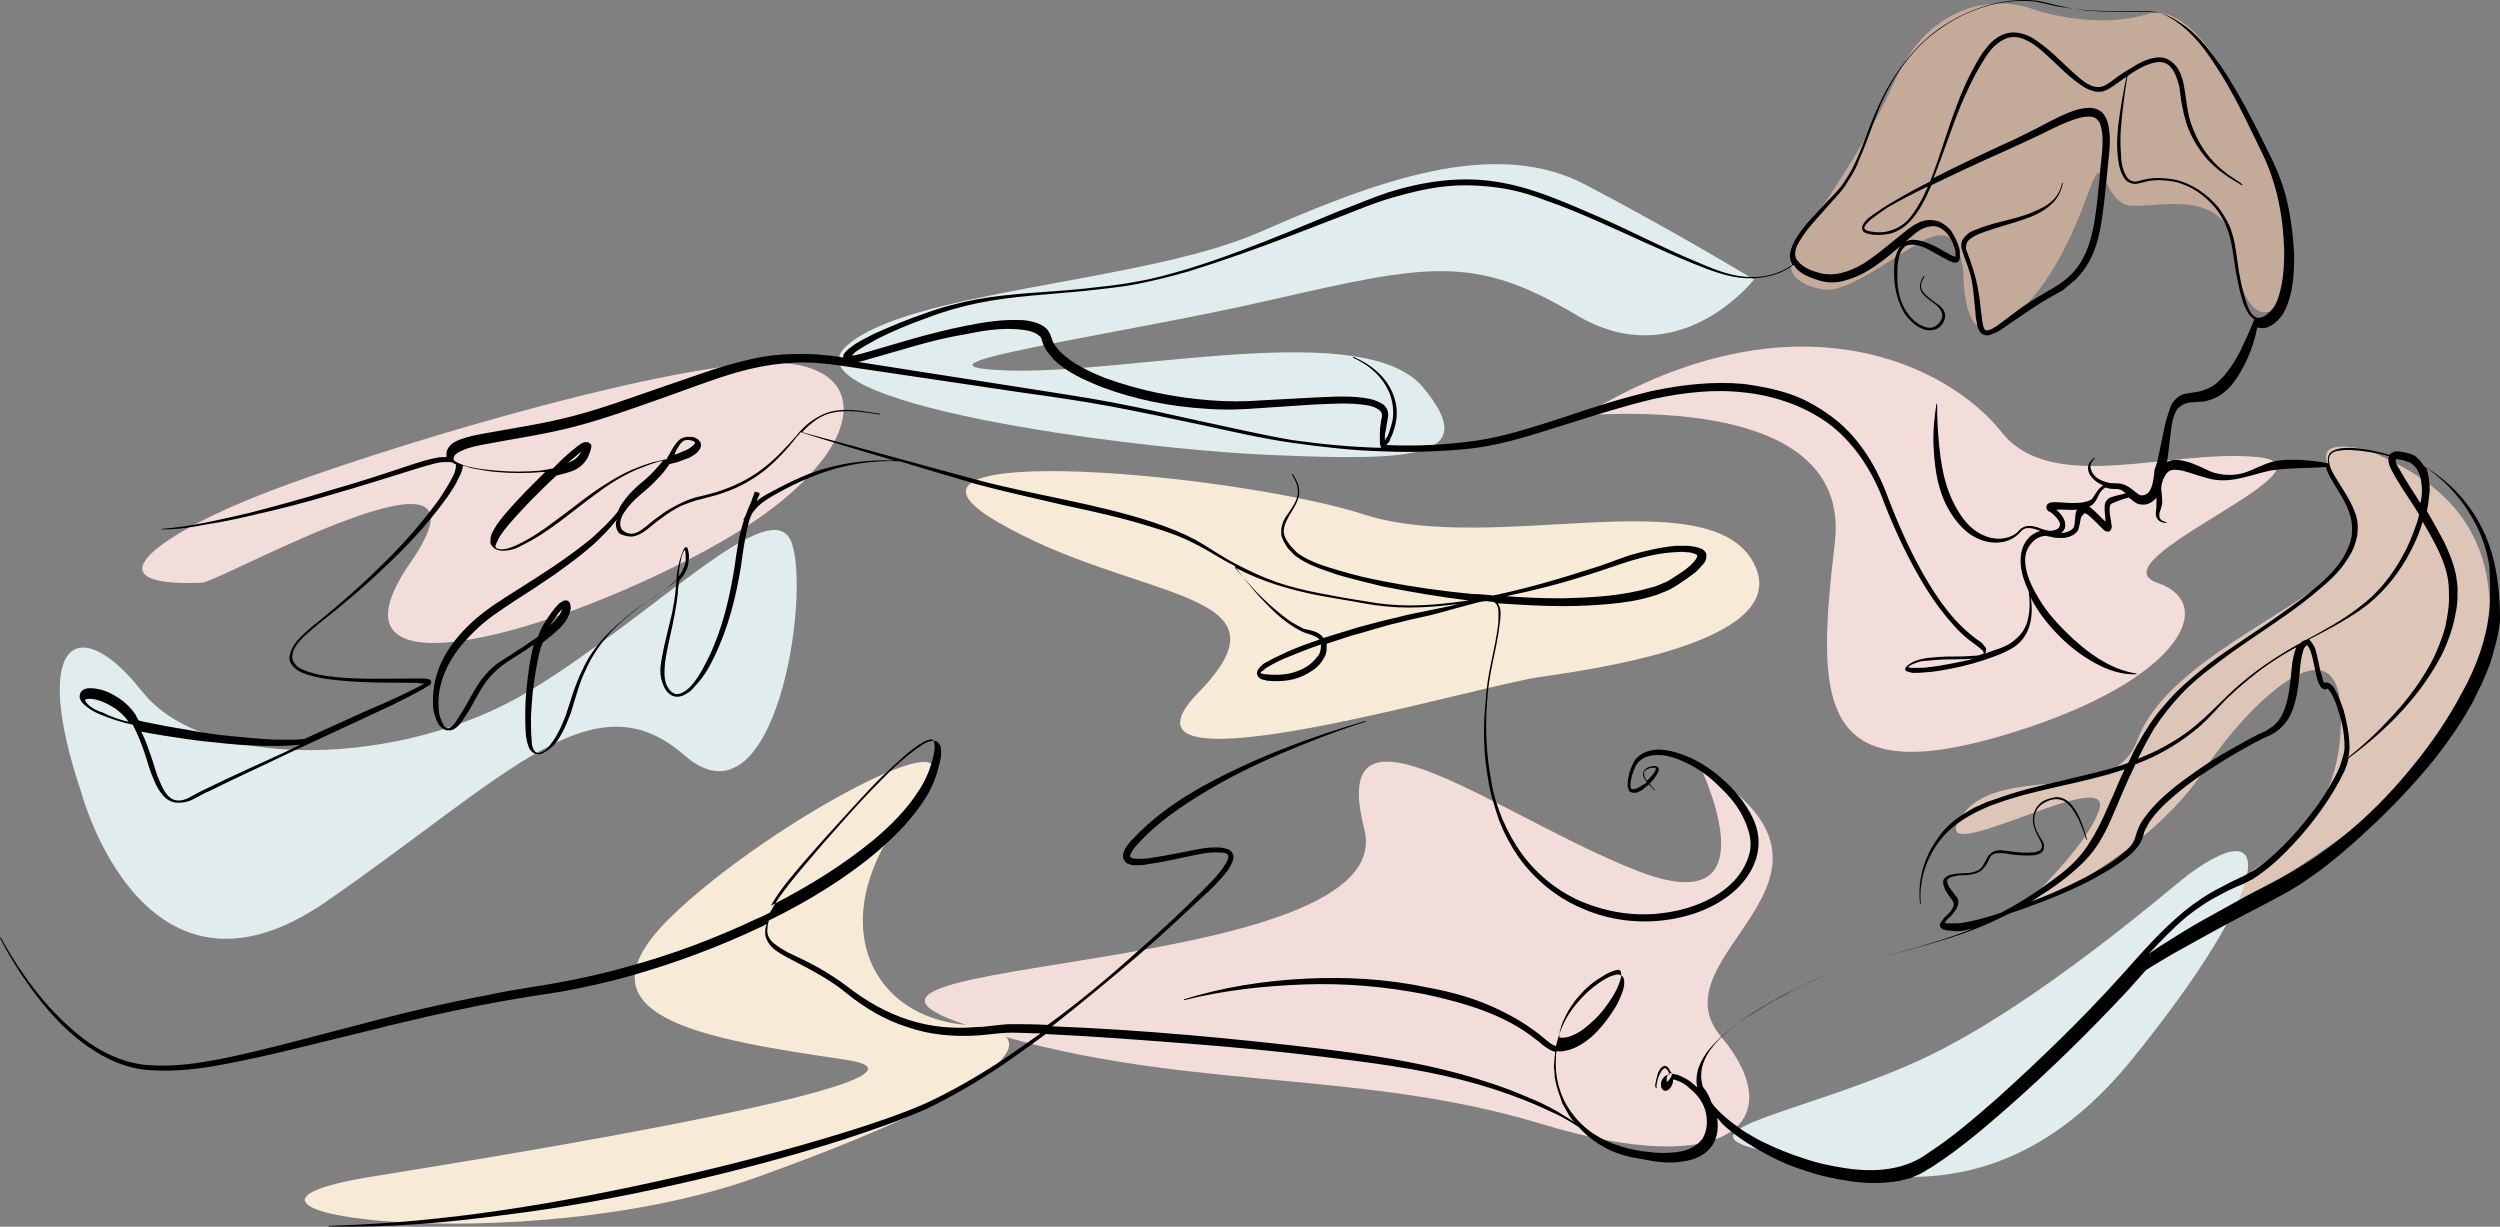
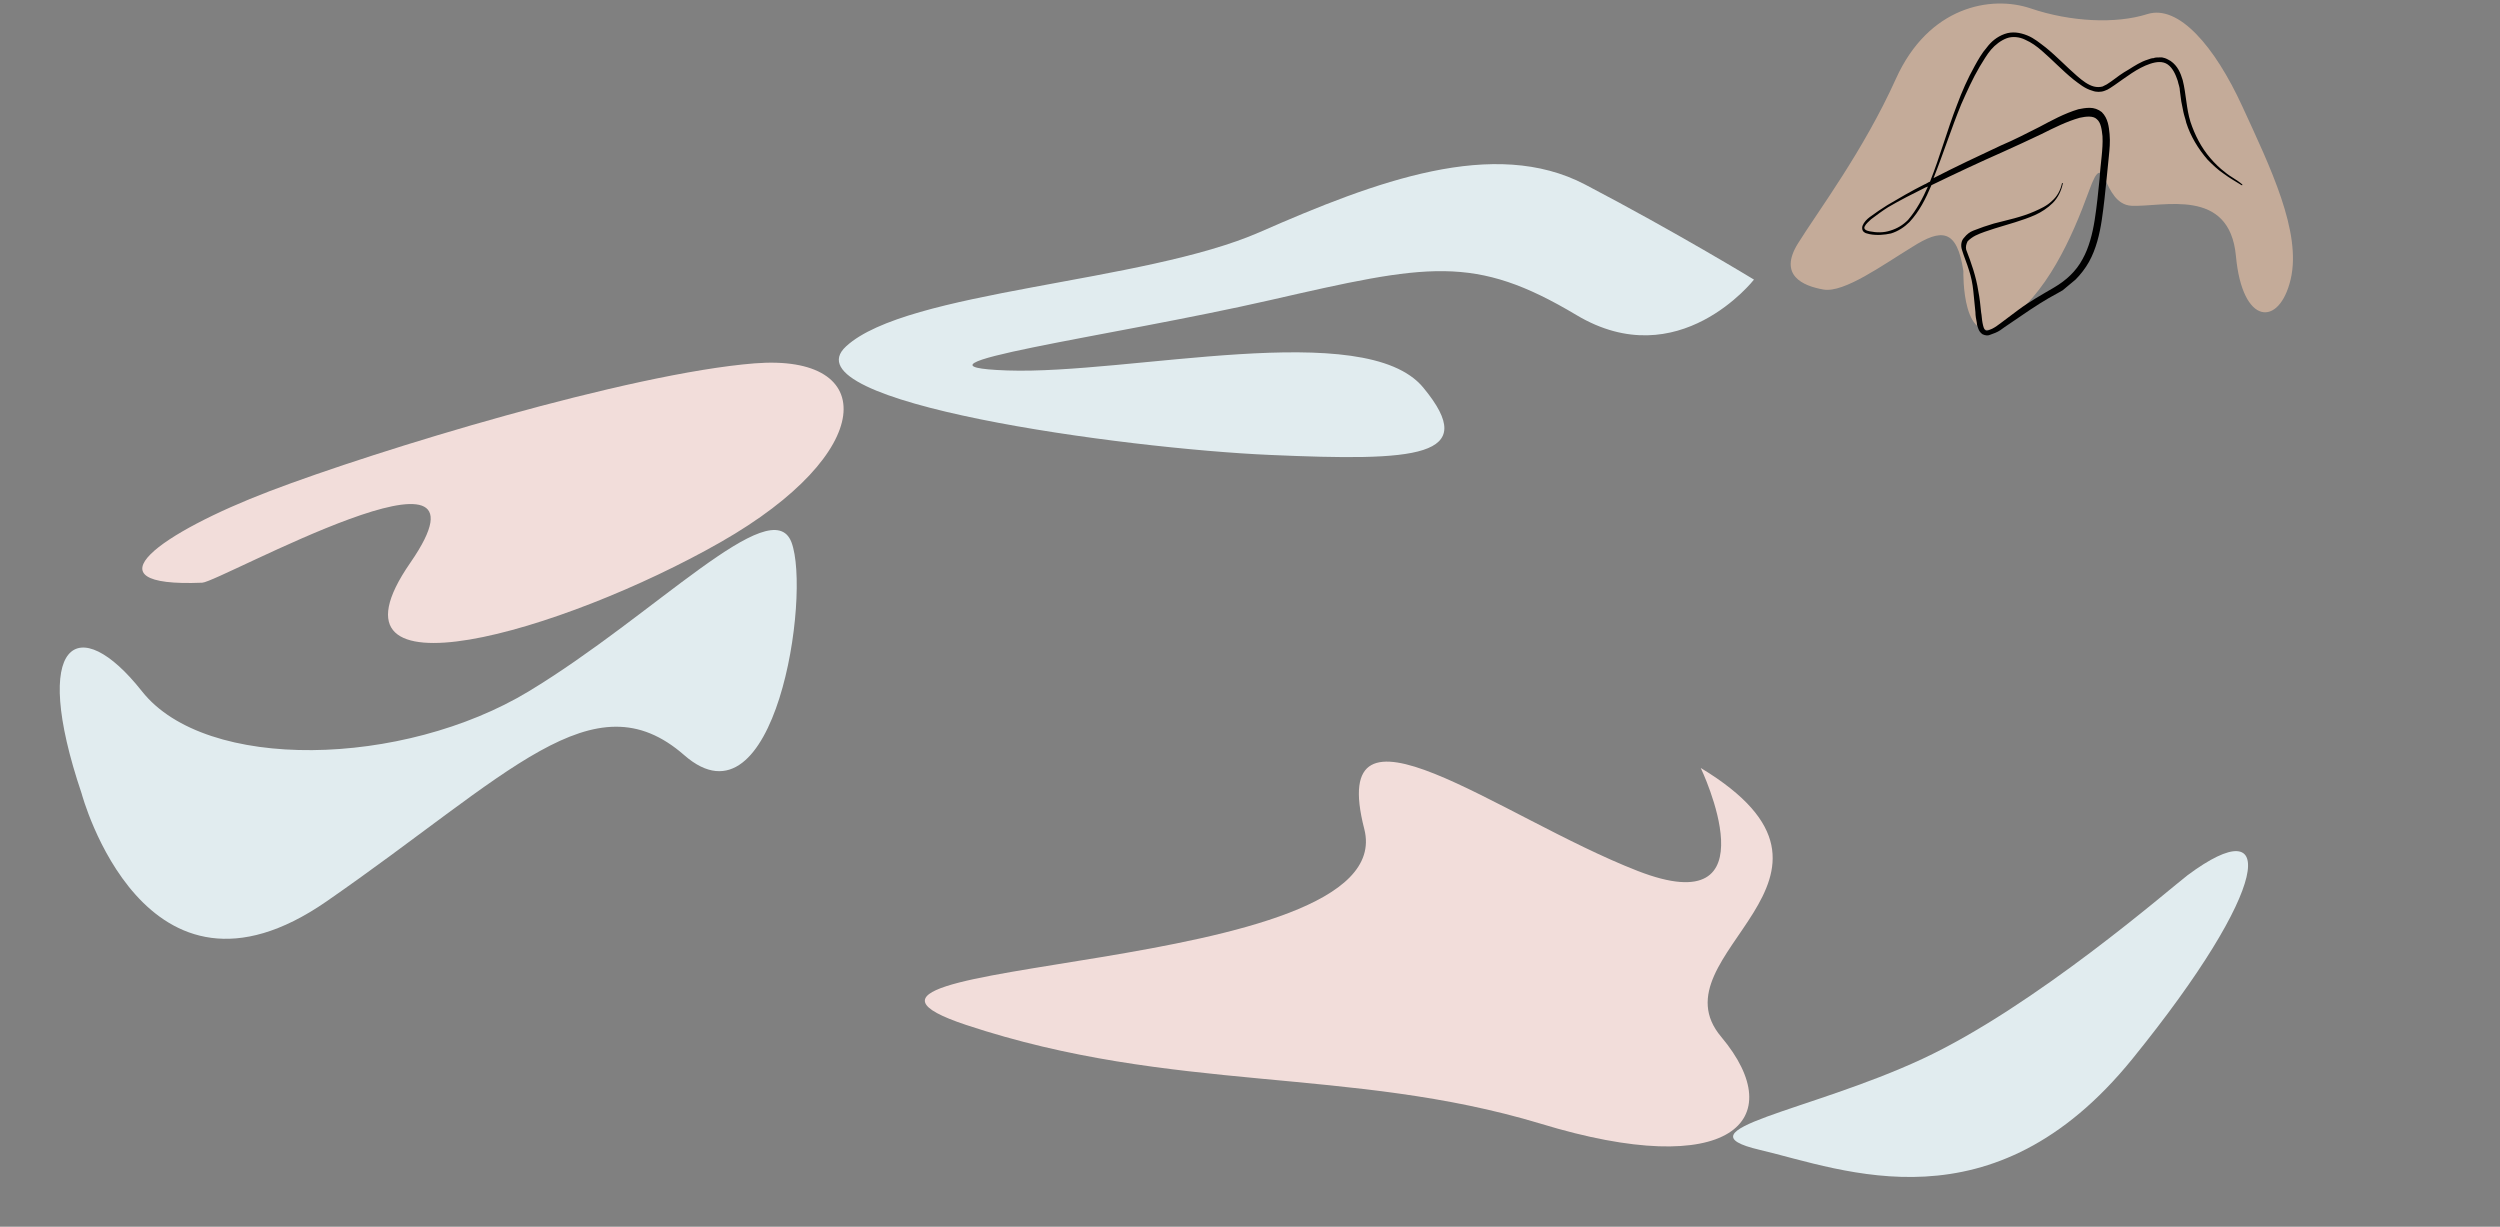
<svg xmlns="http://www.w3.org/2000/svg" version="1.1" id="Layer_1" x="0px" y="0px" style="enable-background:new 0 0 576 576;" xml:space="preserve" viewBox="112.2 201.71 352.2 172.82">
  <rect x="112.2" y="201.71" width="352.2" height="172.82" fill="#808080" stroke="none" />
  <style type="text/css">
	.st0{fill:#C4AB99;}
	.st1{fill:#DDC6B8;}
	.st2{fill:#E1ECEF;}
	.st3{fill:#F7EAD7;}
	.st4{fill:#F2DDDA;}
</style>
  <g>
    <g>
      <path class="st0" d="M388.8,239.9c0,0-0.3,11.5,5.7,7.4c6-4,9.6-12.1,12-18.7c2.4-6.7,1.7,1.9,6,2.1c4.4,0.2,13.8-2.7,14.7,7.1    c0.9,9.8,6.1,10,7.7,3.3s-2.9-15.9-6.8-24.4c-3.9-8.5-9-14.4-13.4-13c-4.4,1.4-10.8,1.1-16.4-0.8c-5.6-1.9-14.4-0.3-19,9.9    c-4.6,10.2-11,18.7-13.8,23.2c-2.8,4.5,0.7,6,3.6,6.5s8.4-3.5,12.5-6C385.7,233.9,387.9,233.9,388.8,239.9z" />
-       <path class="st1" d="M446,265.2c0,0-8.4-2.4-5.5,2.6s6.9,10-1,16c-7.9,6-22.7,12.6-26.2,22.2c-3.5,9.6-19.7,2.9-24.9,10.9    s22-8,19.5-1c-2.5,7-14.6,15.9-8,12.8c6.6-3.1,17.3-10,22.9-18.6c5.6-8.6,19.1-22.2,19.2-7.5c0.1,14.8-8.9,19.6-18.1,25.3    s-9.4,8.8,3.2,1.4s34-20.6,35.7-38S453.1,268.4,446,265.2z" />
      <path class="st2" d="M359.3,241.1c0,0-10.6,13.6-25,5c-14.4-8.6-20.9-7.2-43.2-2.1c-22.3,5.1-54.2,9.3-37,9.9s50.4-7.5,58.6,2.4    c8.2,9.9-1,10.4-21.6,9.5c-20.6-0.9-68.3-7.4-59.7-15.3c8.6-7.9,41.9-8.9,58.3-16.1s33-13.4,45.8-6.7    C348.3,234.4,359.3,241.1,359.3,241.1z" />
-       <path class="st3" d="M327.8,297.3c3.6-0.7,37.7-4.2,31.5-16.2c-6.2-12-36.8-1.1-54.9-6.9c-18.1-5.8-71.4-10.6-51.9,0.9    c19.5,11.5,42.9,9.4,28.6,24.1C266.8,313.8,314.4,300,327.8,297.3z" />
-       <path class="st4" d="M335.5,260.1c-0.8,0.5,37.7-4.1,35.2,18c-2.6,22.1-2.6,34.7,22.7,27.5c25.3-7.2,31.8-18.7,22.7-21.8    c-9.1-3.1,26.9-16.4,14.1-17.7c-12.4-1.2-29,5.5-36.1-3.6C386.9,253.4,365.3,242.1,335.5,260.1z" />
      <path class="st4" d="M351.8,309.9c0,0,10.6,22.1-8.9,14.5c-19.5-7.6-43.9-26.9-38.5-5.9s-85.3,17.9-56.1,27.6s54,5.8,80.9,13.9    c26.8,8.2,35.3-0.5,25.5-12.2C344.8,336.1,377.6,325.5,351.8,309.9z" />
      <path class="st2" d="M420.4,325c-2.5,1.9-21.5,18.5-37.4,25.9c-15.9,7.4-34.8,10-22.9,12.8c11.9,2.8,32.8,11.5,52.5-12.8    C432.3,326.6,433.2,315.5,420.4,325z" />
-       <path class="st3" d="M163.8,367.6c2.7-0.5,88-13.6,67.5-16.6s-38.8-6.1-24.7-20c14.1-13.8,47.1-31.3,34.2-16s-6.7,29.9,7.5,31.1    c14.2,1.2,3.1,9.8-29.6,21.5S134.6,372.6,163.8,367.6z" />
      <path class="st4" d="M140.7,283.8c2.4-0.1,43.2-22.9,29.3-2.8c-13.9,20.1,21.6,9.7,43.7-2.9s22.4-26.6,4.8-25.2    c-17.6,1.4-53.1,12.2-68.3,18C135,276.7,123.8,284.5,140.7,283.8z" />
      <path class="st2" d="M123.7,313.5c0,0,8.8,33,34.5,15.2s37.6-31.8,50.4-20.6c12.8,11.2,17.9-22.6,15.1-30    c-2.8-7.3-19.3,10.3-37,21s-45.5,11.4-54.5,0S116.4,291.9,123.7,313.5z" />
    </g>
    <g>
      <path d="M417.6,210.8c0.7,0.5,1.1,1.4,1.4,2.3c0.1,0.5,0.3,0.9,0.3,1.4l0.2,1.5c0.1,0.5,0.2,1,0.3,1.5c0.1,0.5,0.3,1,0.4,1.5    c0.6,1.9,1.7,3.7,3,5.2c0.7,0.7,1.4,1.4,2.3,2c0.8,0.6,1.7,1.1,2.5,1.6l0,0c0,0,0,0,0.1,0c0,0,0-0.1,0-0.1    c-0.8-0.7-1.7-1.1-2.4-1.7c-0.8-0.6-1.5-1.3-2.1-2c-1.3-1.5-2.2-3.3-2.8-5.1c-0.6-1.9-0.6-3.9-1.1-5.9c-0.3-1-0.7-2-1.7-2.7    c-0.2-0.1-0.5-0.3-0.8-0.4l-0.4-0.1c-0.1,0-0.3,0-0.4,0c-0.3,0-0.6,0-0.8,0.1c-0.3,0-0.5,0.1-0.8,0.2c-1,0.3-1.9,0.9-2.7,1.4    c-0.9,0.5-1.7,1.1-2.5,1.7l-0.6,0.4c-0.2,0.1-0.4,0.2-0.6,0.3c-0.4,0.1-0.8,0.1-1.2,0c-0.8-0.2-1.6-0.8-2.4-1.5    c-1.5-1.3-2.8-2.7-4.4-4c-0.8-0.6-1.6-1.3-2.6-1.7c-1-0.4-2.1-0.6-3.2-0.2c-1.1,0.4-1.9,1.1-2.5,1.9c-0.7,0.8-1.2,1.7-1.7,2.6    c-1,1.8-1.8,3.6-2.5,5.5c-1.4,3.6-2.4,7.3-3.8,10.8c-0.3,0.1-0.5,0.3-0.8,0.4c-1.8,0.9-3.5,1.9-5.2,2.9c-0.8,0.5-1.7,1.1-2.5,1.7    c-0.4,0.3-0.8,0.7-1,1.2c-0.1,0.2-0.1,0.7,0.2,0.9c0.2,0.2,0.5,0.2,0.8,0.3c1,0.2,2.1,0.1,3-0.1c1-0.3,1.9-0.9,2.6-1.6    c1.4-1.5,2.3-3.3,3.1-5.2c0,0,0,0,0,0c3.3-1.6,6.7-3.2,10.1-4.7c1.8-0.8,3.7-1.7,5.4-2.5c1.8-0.9,3.6-1.8,5.4-2.3    c0.9-0.2,1.9-0.3,2.4,0.2c0.6,0.5,0.7,1.5,0.8,2.4c0.1,1.9-0.3,3.9-0.4,5.9c-0.2,2-0.4,4-0.7,5.9c-0.3,1.9-0.8,3.9-1.7,5.5    c-0.9,1.7-2.3,3-4,4c-1.7,1-3.5,2-5.1,3.2l-2.4,1.8c-0.4,0.3-0.8,0.6-1.2,0.8c-0.4,0.2-0.9,0.4-1,0.2c-0.2-0.1-0.3-0.5-0.4-1    c-0.1-0.5-0.1-1-0.2-1.5c-0.1-1-0.2-2-0.4-3c-0.3-2-1-4-1.7-5.8c-0.1-0.4,0-0.8,0.2-1.2c0.3-0.3,0.7-0.6,1.1-0.8    c0.8-0.4,1.8-0.7,2.7-1c1.9-0.6,3.9-1.1,5.7-1.9c0.9-0.4,1.8-1,2.5-1.7c0.7-0.7,1.2-1.7,1.4-2.7c0,0,0-0.1,0-0.1c0,0-0.1,0-0.1,0    c-0.2,1-0.7,1.9-1.4,2.5c-0.7,0.7-1.6,1.1-2.5,1.5c-1.8,0.8-3.8,1.2-5.7,1.7c-1,0.3-1.9,0.6-2.9,1c-0.5,0.2-0.9,0.5-1.3,1    c-0.4,0.4-0.5,1.1-0.3,1.7c0.3,1,0.7,1.9,1,2.9c0.3,0.9,0.5,1.9,0.6,2.9c0.1,1,0.2,2,0.3,3c0,0.5,0.1,1,0.2,1.5    c0,0.3,0.1,0.5,0.2,0.8c0.1,0.3,0.3,0.6,0.6,0.8c0.4,0.2,0.8,0.2,1,0.1c0.3-0.1,0.5-0.2,0.8-0.3c0.5-0.2,0.9-0.5,1.3-0.8l2.5-1.7    c1.6-1.1,3.3-2.2,5-3.1l0.7-0.4l0.6-0.5c0.4-0.3,0.8-0.7,1.2-1c0.7-0.7,1.4-1.6,1.9-2.5c1-1.8,1.5-3.9,1.8-5.9c0.3-2,0.5-4,0.7-6    l0.3-3c0.1-1,0.2-2,0.1-3.1c-0.1-1-0.2-2.2-1.1-3.1c-0.5-0.4-1.1-0.6-1.7-0.6c-0.6,0-1.1,0.1-1.6,0.2c-2,0.6-3.8,1.6-5.5,2.5    c-1.8,0.9-3.5,1.8-5.4,2.6c-3.2,1.5-6.4,3-9.5,4.6c1.4-3.5,2.5-7,3.9-10.4c0.8-1.8,1.6-3.6,2.6-5.3c0.5-0.8,1-1.7,1.6-2.4    c0.6-0.7,1.4-1.3,2.2-1.6c0.8-0.3,1.8-0.2,2.6,0.2c0.9,0.4,1.6,0.9,2.4,1.6c1.5,1.3,2.8,2.7,4.4,4c0.8,0.6,1.6,1.3,2.7,1.6    c0.5,0.2,1.2,0.2,1.7,0c0.3-0.1,0.5-0.2,0.8-0.4l0.6-0.4c1.6-1.1,3.2-2.4,5-3C416,210.4,416.9,210.3,417.6,210.8z M381,232.7    c-0.7,0.7-1.5,1.2-2.5,1.5c-0.9,0.3-1.9,0.3-2.9,0.1c-0.5-0.1-0.9-0.3-0.7-0.7c0.2-0.4,0.6-0.7,0.9-1c0.8-0.6,1.6-1.2,2.4-1.7    c1.7-1,3.5-1.9,5.3-2.8c0.1,0,0.2-0.1,0.3-0.1C383.1,229.6,382.2,231.3,381,232.7z" />
-       <path d="M461.6,275.6c-1.8-3.4-4.6-6.3-7.9-8.2c-0.3-0.5-0.7-1-1.2-1.4c-0.4-0.3-0.9-0.4-1.3-0.5c-0.4-0.1-0.8-0.2-1.4-0.2    c-0.1,0-0.3,0-0.4,0.1c-0.2,0.1-0.3,0.1-0.5,0.3c0,0,0,0.1,0,0.1c-1.8-0.5-3.6-0.9-5.5-1c-0.5,0-1,0-1.6,0.1    c-0.5,0.1-1.1,0.3-1.4,0.7c-0.3,0.4-0.3,0.9-0.2,1.4c-1.3-0.3-2.6-0.4-3.9-0.5c-1.4,0-2.7-0.1-4.1,0.3c-1.4,0.4-2.5,1.1-3.8,1.5    c-1.3,0.4-2.6,0.4-3.9,0.1c-0.6-0.1-1.2-0.4-1.8-0.7c-0.6-0.3-1.2-0.5-1.9-0.8c-0.7-0.2-1.3-0.4-2.1-0.4c-0.4,0-0.8,0.1-1.2,0.3    c0.2-1.3,0.3-2.7,0.5-4c0.1-0.9,0.2-1.8,0.5-2.6c0.2-0.4,0.3-0.8,0.7-1.1c0.3-0.3,0.7-0.5,1.1-0.6c0.8-0.2,1.8-0.1,2.7-0.3    c0.9-0.2,1.8-0.6,2.5-1.2c1.5-1.2,2.4-2.9,3.2-4.5c0.7-1.5,1.2-3.1,1.5-4.7c0.1,0.1,0.2,0.1,0.4,0.1c0.4,0.1,0.8,0,1.1-0.1    c0.7-0.3,1.2-0.7,1.6-1.2c0.5-0.5,0.8-1.1,1-1.6c1-2.4,1.1-4.9,1.1-7.3c-0.1-2.4-0.4-4.9-0.9-7.2c-0.5-2.4-1.4-4.7-2.5-6.9    c-2.1-4.3-4.3-8.7-7-12.7c-1.4-2-2.9-3.9-4.8-5.4c-1-0.7-2-1.4-3.2-1.8c-1.2-0.4-2.5-0.3-3.6-0.3c-2.4,0-4.8,0-7.2-0.2    c-1.2-0.1-2.4-0.3-3.5-0.6c-1.2-0.2-2.3-0.6-3.6-0.8c-4.9-0.5-9.8,1.2-13.8,4c-4,2.9-6.9,7.1-8.8,11.6c-1,2.2-1.7,4.5-2.7,6.7    c-0.5,1.1-1,2.1-1.7,3.1c-0.6,1-1.4,1.8-2.3,2.7c-1.6,1.8-3.4,3.4-4.7,5.6c-0.3,0.6-0.6,1.2-0.7,1.9c-0.1,0.3,0,0.7,0.1,1.1    c0,0.2,0.1,0.3,0.2,0.5c0,0,0,0,0,0c-1.9,1.4-4.3,1.9-6.6,1.7c-2.5-0.2-4.8-1.2-7.1-2.2c-4.6-1.9-9.1-4.3-13.7-6.3    c-2.3-1-4.6-2-7-2.9c-2.4-0.9-4.8-1.6-7.4-2c-5.1-0.8-10.3,0-15.1,1.5c-2.4,0.8-4.7,1.8-7.1,2.7l-7,2.9c-4.7,1.9-9.3,3.7-14.2,5.2    c-2.4,0.7-4.8,1.4-7.3,1.8c-2.5,0.5-5,0.7-7.5,1c-5,0.5-10.1,0.6-15,1.5c-2.5,0.5-4.9,1.1-7.3,2c-2.4,0.8-4.7,1.8-7,2.8    c-1.1,0.6-2.3,1.1-3.3,1.9c-0.3,0.2-0.5,0.4-0.8,0.7c-0.1,0.2-0.3,0.2-0.3,0.7c0,0,0,0.1,0,0.1l-0.4-0.1c-2.1-0.3-4.3-0.5-6.5-0.4    c-2.2,0-4.4,0.3-6.5,0.8c-2.1,0.5-4.2,1.1-6.2,1.8l-6.1,2.1c-4.1,1.4-8.1,2.9-12.3,4c-4.1,1.1-8.4,1.7-12.7,2.5    c-1.1,0.2-2.1,0.4-3.2,0.8c-0.5,0.2-1.1,0.4-1.6,1c-0.2,0.3-0.4,0.6-0.4,1c0,0.2,0,0.3,0,0.5c-0.5,0-1,0-1.4,0.1    c-1.1,0.2-2,0.5-3,0.8c-3.9,1.3-7.8,2.6-11.7,3.7c-3.9,1.2-7.9,2.3-11.8,3.3c-4,0.9-8,1.9-12.1,2.2c0,0-0.1,0-0.1,0.1    c0,0,0,0,0.1,0c2.1,0,4.1-0.3,6.1-0.7c2-0.3,4-0.7,6.1-1.2c4-0.9,8-1.9,11.9-3.1c3.9-1.1,7.9-2.4,11.8-3.6c1-0.3,2-0.6,2.9-0.8    c0.5-0.1,1-0.1,1.4-0.1c0.2,0,0.5,0,0.7,0.1c0.1,0.1,0.3,0.2,0.4,0.2c0.1,0.2,0,0.6-0.1,1c-0.1,0.4-0.4,0.9-0.6,1.3    c-0.5,0.9-1,1.7-1.6,2.6c-2.4,3.3-5.1,6.4-8,9.2c-2.9,2.9-6,5.6-9.2,8.2c-0.8,0.6-1.6,1.3-2.3,2c-0.7,0.7-1.4,1.6-1.6,2.7    c-0.1,0.5,0.1,1.1,0.5,1.5c0.4,0.4,0.8,0.7,1.3,0.9c1,0.4,2,0.6,3,0.8c4.1,0.6,8.2,0.6,12.3,0.6c0.5,0,1,0,1.5,0.1    c0.1,0,0.3,0,0.4,0c-0.8,0.5-1.8,0.9-2.7,1.4c-1.9,0.9-3.7,1.7-5.6,2.5l-8.6,3.9c-1.5,0.2-3,0.1-4.4,0.1c-2-0.1-4.1-0.3-6.1-0.5    c-2-0.2-4.1-0.5-6.1-0.9c-2-0.3-4-0.7-6-1.1c-0.3-0.1-0.5-0.1-0.8-0.2c-0.1-0.3-0.3-0.5-0.4-0.8c-0.6-0.9-1.4-1.7-2.3-2.3    c-0.9-0.6-1.9-1.1-2.9-1.3c-0.5-0.1-1.1-0.2-1.7-0.1c-0.3,0.1-0.7,0.2-0.9,0.7c-0.2,0.5,0,0.9,0.2,1.2c0.4,0.5,0.9,0.8,1.3,1.1    c0.5,0.3,0.9,0.5,1.4,0.7c1.5,0.6,3,1.1,4.5,1.4c0.8,1.5,1.4,3.1,1.9,4.7c0.3,1,0.6,2,1,2.9c0.4,1,0.9,2,1.8,2.8    c0.5,0.4,1.1,0.6,1.7,0.6c0.6,0,1.2-0.1,1.7-0.3c1.1-0.5,1.8-1,2.8-1.4c3.6-1.8,7.4-3.5,11.1-5.3l11.2-5.2    c1.9-0.9,3.7-1.7,5.6-2.7c0.9-0.5,1.8-0.9,2.7-1.5c0.1-0.1,0.2-0.1,0.4-0.2c0-0.1,0.1-0.1,0.1-0.2c0.1-0.1,0-0.3,0-0.4    c-0.1-0.1-0.2-0.2-0.3-0.2c-0.3-0.1-0.6-0.1-0.8-0.1c-0.5,0-1,0-1.6,0c-4.1,0-8.2,0.2-12.3-0.4c-1-0.2-2-0.4-2.9-0.8    c-0.5-0.2-0.9-0.4-1.2-0.8c-0.3-0.3-0.5-0.8-0.4-1.3c0.1-1,0.8-1.8,1.5-2.5c0.7-0.7,1.5-1.3,2.3-2c3.2-2.5,6.4-5.2,9.3-8    c3-2.8,5.8-5.8,8.3-9.2c0.6-0.8,1.2-1.7,1.7-2.6c0.2-0.5,0.5-0.9,0.7-1.5c0.1-0.3,0.2-0.5,0.2-0.8c0,0,0-0.1,0-0.1    c0.5,0.1,0.9,0.3,1.4,0.4c1.1,0.2,2.2,0.4,3.3,0.5c2.2,0.2,4.4,0.2,6.6,0c0.1,0,0.2,0,0.3,0c-0.8,0.8-1.7,1.7-2.5,2.5    c-1.5,1.6-3,3.1-4.3,4.9c-0.3,0.5-0.6,1-0.8,1.5c0,0.2-0.1,0.3-0.1,0.5c0,0.2,0,0.4,0,0.6c0.1,0.4,0.5,0.8,0.8,0.9    c0.7,0.3,1.3,0.2,1.9,0.1c0.6-0.1,1.1-0.3,1.6-0.6c4-1.9,7.2-4.9,10.7-7.4c1.7-1.3,3.5-2.4,5.5-3.3c1-0.4,2-0.8,3-1.1    c0.3-0.1,0.5-0.1,0.8-0.2c-0.4,0.5-0.8,1-1.2,1.4c-0.7,0.8-1.5,1.4-2.4,2.2c-0.8,0.7-1.6,1.6-2.2,2.5c-0.2,0.3-0.4,0.6-0.5,1    c-1.1,1.4-2.4,2.6-3.7,3.8c-1.7,1.4-3.5,2.7-5.4,4c-1.8,1.2-3.7,2.4-5.6,3.6c-1.9,1.2-3.8,2.4-5.5,3.9c-1.7,1.5-3.2,3.2-4.3,5.2    c-1.1,2-1.7,4.3-1.6,6.7c0,0.6,0.1,1.2,0.3,1.7c0.2,0.6,0.4,1.2,1,1.7c0.1,0.1,0.4,0.2,0.6,0.3c0.2,0,0.5,0,0.6,0    c0.4-0.1,0.7-0.3,0.9-0.5c0.5-0.4,0.8-1,1.1-1.4c1.3-1.9,2.1-4,3.5-5.6c0.7-0.8,1.5-1.5,2.4-2.1l2.8-1.8c0.3-0.2,0.7-0.5,1-0.7    c-0.3,1-0.4,1.9-0.6,2.8c-0.3,2.2-0.6,4.5-0.6,6.7c0,1.1,0,2.3,0.1,3.4c0.1,0.6,0.2,1.2,0.5,1.8c0.2,0.3,0.5,0.6,0.8,0.7    c0.4,0.1,0.8,0.1,1.1-0.1c0.6-0.3,1.1-0.7,1.5-1.1c0.4-0.4,0.7-0.9,1-1.4c0.6-1,1-2.1,1.4-3.1c0.7-2.2,1.2-4.3,2.2-6.3    c0.9-2,2.2-3.8,3.7-5.4c1.6-1.6,3.3-3,5.1-4.2c0.9-0.6,1.9-1.2,2.8-1.9c0.4-0.3,0.8-0.6,1.1-0.9c0,0.4-0.1,0.8-0.1,1.2    c-0.1,1.1-0.3,2.2-0.5,3.3c-0.5,2.2-1.1,4.3-1.5,6.6c-0.2,1.1-0.3,2.3,0.2,3.5c0.2,0.6,0.5,1.1,1.1,1.5c0.6,0.4,1.4,0.3,1.9,0    c0.6-0.3,1-0.6,1.4-1.1c0.4-0.4,0.8-0.9,1.1-1.3c0.7-0.9,1.2-1.9,1.7-2.9c2-4.1,3.1-8.5,3.8-12.9c0.3-2.2,0.6-4.4,1.2-6.5    c0.1-0.2,0.1-0.4,0.2-0.5c0.1-0.3,0.3-0.6,0.5-0.8c0.6-0.8,1.5-1.4,2.5-2c1.9-1.1,3.9-2.1,6-2.9c3.8-1.5,7.9-2.2,12-2    c3.5,1.1,7.1,2.1,10.7,3.2c4.1,1.1,8.3,2,12.5,3c4.2,0.9,8.3,1.8,12.4,3.1c2,0.6,4,1.3,5.9,2.3c1.9,0.9,3.7,2.2,5.6,3.1    c0,0,0,0,0,0c1,1.4,2.1,2.7,3.2,4c1.3,1.4,2.6,2.8,4.1,3.9c0.8,0.6,1.6,1.1,2.5,1.5c0.9,0.3,1.7,0.5,2.2,1c-1.7,0.6-3.5,1.2-5.1,2    c-0.9,0.4-1.7,0.8-2.6,1.3c-0.2,0.1-0.4,0.3-0.6,0.5c-0.2,0.2-0.4,0.4-0.5,0.8c-0.1,0.2,0.1,0.6,0.2,0.7c0.2,0.2,0.3,0.2,0.4,0.3    c0.3,0.1,0.5,0.1,0.8,0.2c2,0.2,4,0,5.7-1c0.9-0.5,1.7-1.1,2.2-2c0.3-0.4,0.5-0.9,0.5-1.5c0-0.2,0-0.5,0-0.7    c1.6-0.5,3.2-1.1,4.8-1.5c1.8-0.5,3.6-1.1,5.4-1.5c1.8-0.5,3.7-0.8,5.5-1.3c1.8-0.5,3.6-1,5.5-1.5c0.4-0.1,0.9-0.2,1.3-0.2    c0.3,0,0.7,0.1,1,0.1c0.1,0,0.2,0.1,0.3,0.2c0.3,0.3,0.4,0.7,0.4,1.2c0,0.5,0,0.9,0,1.4c-0.2,1.9-0.6,3.7-1,5.6    c-0.4,1.9-0.7,3.7-0.8,5.6c-0.4,3.8-0.3,7.6,0.4,11.3c0.3,1.9,0.9,3.7,1.5,5.5c0.7,1.8,1.6,3.5,2.7,5.1c2.2,3.1,5.3,5.7,8.8,7.2    c3.5,1.6,7.5,2.2,11.3,1.8c3.8-0.4,7.7-1.7,10.6-4.4c1.4-1.3,2.6-3.1,3-5.1c0.2-1,0.2-2,0-3c-0.2-1-0.6-1.9-1.1-2.8    c-1-1.7-2.2-3.2-3.7-4.5c-1.4-1.3-3-2.4-4.8-3.2c-0.9-0.4-1.8-0.7-2.7-0.9c-1-0.2-2-0.3-3,0c-1,0.3-1.9,0.9-2.3,1.9    c-0.2,0.5-0.4,0.9-0.5,1.4c-0.1,0.5-0.2,0.9-0.2,1.5c0,0.3,0.1,0.5,0.2,0.8c0.2,0.3,0.6,0.3,0.9,0.3c0.5-0.1,1-0.4,1.3-0.7    c0.2-0.2,0.4-0.3,0.6-0.5c0.2,0.3,0.5,0.5,0.7,0.8c0,0,0.1,0,0.1,0c0,0,0-0.1,0-0.1c-0.3-0.2-0.5-0.5-0.7-0.8    c0.5-0.5,0.9-1,1.2-1.6c0-0.1,0.1-0.3,0.1-0.4c0-0.1-0.1-0.4-0.3-0.4c-0.3-0.1-0.6-0.1-0.8,0c-0.2,0-0.5,0.1-0.7,0.3    c-0.2,0.1-0.4,0.4-0.4,0.6c-0.1,0.5,0.2,0.9,0.5,1.3c-0.2,0.2-0.4,0.3-0.6,0.4c-0.4,0.3-0.8,0.5-1.2,0.6c-0.2,0-0.3,0-0.4-0.1    c-0.1-0.1-0.1-0.3-0.1-0.5c0-0.8,0.3-1.8,0.7-2.6c0.4-0.8,1.1-1.3,2-1.5c1.7-0.4,3.6,0.2,5.2,1c1.7,0.8,3.2,1.9,4.5,3.2    c1.4,1.3,2.6,2.7,3.4,4.3c0.8,1.6,1.4,3.4,1,5.1c-0.4,1.7-1.4,3.3-2.7,4.5c-2.7,2.5-6.4,3.7-10,4.1c-3.7,0.4-7.4-0.2-10.8-1.6    c-3.4-1.4-6.4-3.8-8.6-6.8c-1.1-1.5-2-3.2-2.7-4.8c-0.7-1.7-1.3-3.5-1.6-5.4c-0.7-3.7-0.9-7.5-0.6-11.2c0.1-1.9,0.4-3.7,0.8-5.6    c0.4-1.9,0.8-3.7,1-5.6c0.1-0.5,0.1-1,0.1-1.4c0-0.4-0.1-0.9-0.4-1.3c3,0.2,6.1,0.4,9.2,0.4c2.1,0,4.3-0.1,6.5-0.3    c2.1-0.2,4.3-0.5,6.4-1.2c0.5-0.1,1-0.4,1.6-0.6c0.5-0.2,1-0.5,1.5-0.8c0.9-0.6,1.8-1.2,2.7-1.9c0.4-0.4,0.8-0.8,1.2-1.3    c0.2-0.3,0.3-0.6,0.3-1.1c0-0.2-0.1-0.4-0.3-0.6c-0.1-0.1-0.3-0.3-0.5-0.3c-0.6-0.3-1.2-0.3-1.8-0.4c-0.6,0-1.1,0-1.7,0    c-2.2,0.2-4.3,0.7-6.4,1.3c-2.1,0.7-4,1.5-6.1,2.1c-4,1.3-8.2,2.5-12.3,3.4c-0.3,0.1-0.6,0.1-0.9,0.2c-1-0.1-1.9-0.2-2.9-0.2    c-4.2-0.4-8.5-1-12.6-1.8c-2.1-0.4-4.2-0.9-6.2-1.5c-2-0.6-4.1-1.2-5.8-2.4c-0.4-0.3-0.7-0.7-1.1-1.1c-0.3-0.4-0.6-0.8-0.8-1.3    c-0.4-1,0.1-2,0.6-2.9c0.5-0.9,1.2-1.8,1.4-2.9c0.2-1.1-0.3-2.2-0.9-3c0,0,0,0-0.1,0c0,0,0,0,0,0.1c0.6,0.9,1,1.9,0.8,2.9    c-0.2,1-0.9,1.9-1.5,2.8c-0.3,0.4-0.6,0.9-0.7,1.5c-0.1,0.3-0.1,0.6-0.1,0.8c0,0.3,0,0.6,0.1,0.8c0.2,0.6,0.5,1,0.8,1.5    c0.4,0.4,0.7,0.8,1.2,1.2c1.8,1.3,3.9,1.9,5.9,2.6c2.1,0.6,4.1,1.1,6.2,1.6c4,0.8,8.1,1.5,12.2,2c-2.7,0.4-5.5,0.7-8.3,0.7    c-2.1,0-4.2-0.2-6.3-0.6c-2.1-0.3-4.2-0.7-6.3-1.1c-2.1-0.4-4.2-0.9-6.2-1.6c-2-0.7-3.9-1.6-5.8-2.6c-1.9-1-3.6-2.2-5.5-3.3    c-1.9-1-3.9-1.8-6-2.5c-8.2-2.7-16.7-3.8-24.9-6c-8.2-2.2-16.4-4.5-24.6-6.7c1.2-1.3,2.7-2.5,4.5-2.8c2.1-0.4,4.3,0,6.4,0.3    c0,0,0.1,0,0.1,0c0,0,0-0.1,0-0.1c-2.1-0.3-4.3-0.8-6.5-0.4c-1.1,0.2-2.1,0.7-3,1.3c-0.9,0.6-1.7,1.4-2.4,2.3    c-1.4,1.6-2.9,3.2-4.6,4.5c-1.7,1.3-3.6,2.3-5.6,3c-1,0.4-2,0.6-3.1,0.9c-1.1,0.2-2.1,0.6-3.1,1.1c-1,0.5-1.9,1-2.8,1.7    c-0.9,0.6-1.7,1.4-2.6,2c-0.4,0.3-0.9,0.5-1.3,0.5c-0.5,0-1-0.2-1.3-0.5c-0.6-0.6-0.3-1.8,0.3-2.6c0.6-0.9,1.3-1.6,2.1-2.3    c0.8-0.7,1.7-1.4,2.4-2.2c0.7-0.7,1.3-1.4,1.8-2.2c0.4-0.1,0.8-0.2,1.2-0.3c0.5-0.2,1-0.4,1.6-0.6c0.5-0.3,1-0.5,1.4-1.1    c0.2-0.2,0.4-0.8,0.1-1.2c-0.3-0.4-0.6-0.5-0.9-0.6c-0.6-0.1-1.3-0.1-1.9,0.3c-0.5,0.4-0.8,0.9-1.1,1.4c-0.3,0.5-0.5,0.9-0.8,1.4    c-0.6,0.1-1.2,0.3-1.8,0.4c-1.1,0.3-2.1,0.7-3.1,1.1c-2,0.9-3.9,2.1-5.6,3.3c-1.8,1.3-3.4,2.6-5.2,3.9c-1.7,1.3-3.5,2.5-5.4,3.4    c-0.9,0.4-2,0.8-2.7,0.5c-0.1,0-0.2-0.1-0.2-0.1c-0.1,0,0-0.1-0.1-0.1c0,0,0-0.1,0-0.2l0.1-0.3c0.2-0.4,0.4-0.9,0.7-1.3    c1.2-1.7,2.7-3.2,4.2-4.8c1.2-1.2,2.4-2.4,3.6-3.5c0.4-0.1,0.8-0.2,1.2-0.3c1.1-0.3,2.2-0.7,3-1.9c0.2-0.3,0.3-0.5,0.4-0.8    c0.1-0.3,0.2-0.5,0.3-1c0-0.1,0-0.1,0-0.2c0-0.1,0-0.2-0.2-0.3c-0.1-0.1-0.2-0.2-0.4-0.2c-0.1,0-0.2,0-0.3,0    c-0.3,0.1-0.4,0.1-0.5,0.2c-0.3,0.2-0.5,0.3-0.7,0.5c-0.9,0.7-1.7,1.4-2.5,2.2c-0.3,0.3-0.5,0.5-0.8,0.8c-0.6,0.1-1.2,0.2-1.7,0.3    c-2.1,0.2-4.2,0.2-6.4,0c-1.1-0.1-2.1-0.2-3.1-0.4c-0.5-0.1-1-0.2-1.5-0.4c-0.5-0.2-1-0.4-1.2-0.6c-0.2-0.1-0.1-0.5,0.1-0.8    c0.3-0.3,0.7-0.5,1.2-0.7c0.9-0.4,2-0.6,3-0.8c4.2-0.8,8.5-1.4,12.7-2.5c4.2-1.1,8.3-2.6,12.3-4l6.1-2.2c2-0.7,4.1-1.4,6.2-1.9    c2.1-0.5,4.2-0.8,6.3-0.9c2.1-0.1,4.3,0.1,6.4,0.4l12.8,1.9l12.8,1.9c4.3,0.6,8.5,1.2,12.8,2c4.2,0.8,8.5,1.7,12.7,2.6    c4.2,0.9,8.4,1.9,12.7,2.5c4.3,0.6,8.6,1.1,12.9,1.2c2.2,0.1,4.3,0.1,6.5,0c2.2-0.1,4.3-0.2,6.5-0.5c4.3-0.6,8.4-2,12.6-3.3    c4.1-1.3,8.2-2.6,12.4-3.6c4.2-0.9,8.5-1.4,12.7-0.9c2.1,0.2,4.2,0.7,6.2,1.4c2,0.7,3.9,1.7,5.6,2.9c3.4,2.5,5.9,6.2,7.5,10.1    c1.5,4,3.3,8,5.5,11.8c1.1,1.9,2.3,3.7,3.7,5.4c0.7,0.8,1.4,1.7,2.2,2.4c0.8,0.8,1.8,1.4,2.5,2c0.2,0.2,0.4,0.3,0.5,0.5    c0.1,0.2,0.1,0.2,0,0.3c-0.4,0.2-0.9,0.3-1.4,0.3c-1.1,0.1-2.1,0.1-3.2,0.1c-1.1,0-2.2,0.1-3.3,0.2c-0.5,0.1-1.1,0.2-1.6,0.4    c-0.3,0.1-0.5,0.2-0.8,0.4c-0.1,0.1-0.2,0.1-0.4,0.3c-0.1,0.1-0.1,0.1-0.2,0.2c0,0.1-0.1,0.1-0.1,0.2c0,0.1,0,0.2,0,0.2    c0.1,0.1,0.2,0.2,0.3,0.2c0.1,0,0.2,0.1,0.2,0.1c0.2,0,0.3,0,0.4,0.1c0.3,0,0.6,0,0.8,0c0.6,0,1.1-0.1,1.6-0.1    c1.1-0.1,2.2-0.3,3.2-0.5c2.1-0.4,4.2-1,6.3-1.8c1-0.4,2-0.8,2.9-1.5c0.9-0.7,1.5-1.7,1.8-2.7c0.4-1.3,0.4-2.6,0.2-4    c0.1,0.2,0.2,0.4,0.3,0.6c1,1.8,2.3,3.4,3.8,4.9c1.5,1.5,3.1,2.7,4.9,3.7c1.8,1,3.8,1.7,5.9,1.6c0,0,0,0,0,0c0,0,0-0.1,0-0.1    c-2-0.3-3.8-1.1-5.5-2.2c-1.7-1.1-3.2-2.4-4.6-3.8c-1.4-1.4-2.7-2.9-3.7-4.6c-1-1.7-1.9-3.5-1.9-5.4c0-1,0.4-1.9,1.1-2.6    c0.5-0.5,1.2-0.8,1.9-0.8c0.1,0,0.2,0.1,0.4,0.1c0.1,0,0.3,0,0.4,0.1c0.5,0.1,1,0.1,1.5,0.1c0.5,0,1.1-0.2,1.6-0.5    c0.2-0.2,0.5-0.4,0.6-0.7c0.1-0.3,0.1-0.5,0.2-0.8c0.1-0.5,0.1-1,0.4-1.2c0.1-0.1,0.1-0.1,0.2-0.2l0.1-0.1c0,0,0,0,0,0    c0,0,0.2,0.1,0.4,0.2c0.4,0.3,0.7,0.6,1.1,1c0.4,0.4,0.7,0.7,1.1,1.1c0.1,0.1,0.2,0.2,0.5,0.3c0.1,0,0.2,0,0.3,0    c0.1,0,0.2-0.1,0.3-0.3c0.1-0.2,0.1-0.3,0.1-0.4c0-0.3-0.1-0.5-0.1-0.8c-0.1-0.5-0.2-1-0.2-1.5c0-0.5,0-0.8,0.4-1    c0.7-0.3,1.5-0.6,2.3-0.8c0.1,0.1,0.2,0.2,0.4,0.3c0.3,0.3,0.8,0.7,1.5,0.7c0.3,0,0.6,0,0.8-0.1c0.2-0.1,0.5-0.2,0.7-0.4    c0.2-0.2,0.4-0.3,0.5-0.5c0,0.1,0,0.2,0,0.3c0,0.3,0,0.6,0,0.9c0,0.3-0.1,0.7-0.1,1.1c0,0.4,0.2,0.8,0.5,1c0.3,0.2,0.7,0.3,1,0.3    c0,0,0,0,0,0c0,0,0-0.1,0-0.1c-0.3-0.1-0.6-0.2-0.8-0.4c-0.2-0.2-0.2-0.5-0.2-0.8c0.1-0.5,0.5-1.2,0.4-2c0-0.8-0.2-1.3-0.1-1.9    c0,0,0-0.1,0-0.1c0-0.1,0.1-0.3,0.1-0.4c0.1-0.4,0.3-0.8,0.5-1.1c0.3-0.5,0.7-0.7,1.2-0.7c0.6,0,1.2,0.1,1.8,0.3    c0.6,0.2,1.3,0.4,1.9,0.6c0.7,0.2,1.3,0.4,2,0.5c2.8,0.4,5.4-0.8,7.9-1.3c2.5-0.4,5.2-0.3,7.8-0.5c0,0,0,0.1,0,0.1    c0.1,0.5,0.4,1,0.6,1.4c1,1.8,2.3,3.5,2.8,5.4c0.3,1,0.3,2,0.2,2.9c-0.2,1-0.6,1.9-1.1,2.8c-1,1.7-2.5,3.2-4.1,4.5    c-1.5,1.3-3.2,2.5-4.9,3.7c-3.3,2.4-6.8,4.5-10.1,7c-1.6,1.3-3.2,2.6-4.7,4.1c-1.4,1.5-2.8,3.1-3.9,4.9c-0.6,0.9-1.1,1.8-1.6,2.7    c-0.4,0.7-0.7,1.5-1.1,2.2c-3,1.1-6.2,1.7-9.3,2.5c-3.2,0.7-6.4,1.5-9.4,2.6l-1.2,0.4l-1.1,0.5c-0.8,0.3-1.5,0.8-2.2,1.2    c-1.4,0.9-2.7,2-3.6,3.4c-2,2.7-2.9,6.1-2.5,9.3c0,0,0,0,0.1,0c0,0,0,0,0-0.1l0,0c-0.3-3.2,0.8-6.5,2.8-9c1-1.3,2.3-2.3,3.6-3.1    c0.7-0.4,1.4-0.8,2.1-1.1l1.1-0.5l1.1-0.4c5.8-2.1,12.1-2.8,18-4.8c-0.8,1.7-1.5,3.5-2.3,5.2c-0.8,1.9-1.7,3.7-2.8,5.4    c-1.1,1.7-2.5,3.1-4.1,4.3c-2.6,2-5.3,3.8-8.2,5.3c-1.8,0.6-3.5,1.1-5.3,1.4c-0.5,0.1-1,0.1-1.5,0.1c-0.2,0-0.5,0-0.7,0    c-0.2,0-0.4-0.1-0.4-0.1c0,0,0,0,0,0c0-0.1,0.1-0.2,0.2-0.3c0.2-0.2,0.3-0.4,0.5-0.5c0.4-0.4,0.7-0.8,1-1.3    c0.1-0.3,0.2-0.6,0.2-0.9c0-0.3-0.2-0.6-0.4-0.8c-0.3-0.4-0.6-0.8-0.9-1.2c-0.2-0.4-0.4-0.9-0.2-1.1c0.2-0.3,0.8-0.4,1.2-0.5    c0.5-0.1,1-0.1,1.5-0.1c0.5-0.1,1.1-0.1,1.6-0.4c0.5-0.2,0.9-0.7,1.2-1.2c0.3-0.5,0.4-1,0.7-1.2c0.3-0.3,0.8-0.3,1.3-0.3    c0.5,0,1,0.1,1.5,0.2c1,0.1,2.1,0.2,3.1,0.1c0.3,0,0.5-0.1,0.8-0.2c0.2-0.1,0.5-0.3,0.6-0.6c0.2-0.6-0.1-1.2-0.4-1.6    c-0.6-0.9-1-1.8-0.9-2.8c0-1,0.7-1.9,1.6-2.3c0.4-0.2,0.9-0.4,1.4-0.4c0.5,0,1,0.1,1.4,0.4c0.8,0.6,1.3,1.5,1.8,2.4    c0.4,0.9,0.8,1.9,1.1,2.9c0,0,0,0,0.1,0c0,0,0,0,0-0.1c-0.3-1-0.6-2-1-2.9c-0.4-0.9-1-1.9-1.8-2.5c-0.4-0.3-1-0.5-1.5-0.5    c-0.5,0.1-1,0.2-1.5,0.4c-1,0.4-1.7,1.4-1.8,2.5c-0.1,1.1,0.4,2.1,0.9,3c0.2,0.4,0.5,0.9,0.3,1.3c-0.1,0.4-0.6,0.5-1.1,0.6    c-1,0.1-2,0-3-0.1c-0.5-0.1-1-0.1-1.5-0.2c-0.5,0-1.1,0-1.6,0.5c-0.5,0.4-0.6,1-0.9,1.4c-0.2,0.4-0.5,0.8-1,1    c-0.8,0.4-1.9,0.3-2.9,0.4c-0.5,0.1-1.1,0.1-1.6,0.6c-0.3,0.2-0.3,0.7-0.2,1c0.1,0.3,0.2,0.6,0.3,0.8c0.3,0.5,0.6,0.9,0.9,1.3    c0.3,0.4,0.3,0.7,0.1,1.1c-0.2,0.4-0.5,0.8-0.9,1.1c-0.2,0.2-0.4,0.4-0.5,0.6c-0.1,0.1-0.2,0.2-0.3,0.4c-0.1,0.1-0.2,0.4,0,0.7    c0.2,0.2,0.4,0.3,0.5,0.3c0.2,0,0.3,0.1,0.4,0.1c0.3,0,0.5,0,0.8,0.1c0.5,0,1.1,0,1.6-0.1c0.4-0.1,0.8-0.2,1.3-0.3    c-3.2,1.3-6.5,2.3-9.8,3.2c-3.9,1.1-7.9,2.1-11.8,3.7c-1.9,0.8-3.7,1.8-5.5,2.7c-1.8,1-3.6,2-5.3,3.2c-1.7,1.2-3.3,2.5-4.7,4.1    c-0.7,0.8-1.2,1.7-1.6,2.7c-0.3,0.9-0.4,1.9-0.2,2.8c-0.2-0.2-0.5-0.4-0.7-0.6c-0.6-0.5-1.2-0.8-1.9-1.1c-0.3-0.1-0.7-0.2-1-0.2    c0-0.1-0.1-0.3-0.2-0.4c-0.1-0.2-0.2-0.3-0.3-0.5c-0.1-0.1-0.4-0.3-0.6-0.2c-0.5,0.2-0.6,0.6-0.8,0.9c-0.1,0.3-0.2,0.7-0.3,1.1    c0,0.2-0.1,0.4-0.1,0.5c0,0.2-0.1,0.4,0.1,0.6c0,0,0,0,0.1,0c0,0,0,0,0-0.1l0,0c-0.1-0.1,0-0.3,0-0.5c0-0.2,0.1-0.3,0.1-0.5    c0.1-0.3,0.2-0.7,0.4-1c0.1-0.3,0.4-0.6,0.6-0.7c0.2,0,0.5,0.3,0.6,0.6c0,0.1,0.1,0.2,0.1,0.3c-0.3,0-0.7,0.2-0.9,0.5    c-0.2,0.2-0.2,0.4-0.3,0.6c0,0.2,0,0.4,0,0.6c0,0.1,0.1,0.2,0.2,0.4c0.1,0.1,0.3,0.2,0.5,0.2c0.3-0.1,0.4-0.2,0.6-0.4    c0.3-0.4,0.4-0.8,0.4-1.2c0.2,0,0.5,0.1,0.7,0.2c0.6,0.2,1.2,0.6,1.7,1.1c1.1,0.9,1.9,2,2.2,3.3c0.3,1.3,0.2,2.7-0.5,3.8    c-0.8,1-2,1.6-3.4,1.8c-1.4,0.2-2.8,0.2-4.1,0l-1-0.1l-1-0.2l-1-0.2l-1-0.3c-2.7-0.8-5.1-2.3-6.8-4.6c-1.7-2.2-2.5-5.1-2.3-7.9    c0-0.3,0-0.6,0.1-0.9c0.3,0,0.6,0.1,0.9,0c1.6-0.2,2.9-1.1,4-2c1.1-1,2-2.1,2.8-3.3c0.4-0.6,0.8-1.2,1.1-1.9    c0.3-0.7,0.6-1.3,0.7-2.1c0-0.4,0.1-0.8-0.2-1.2c-0.1-0.1-0.2-0.2-0.3-0.2c-0.1,0-0.2-0.1-0.3-0.1c-0.2,0-0.4,0-0.6,0.1    c-0.8,0.2-1.4,0.6-2,1c-1.2,0.8-2.3,1.8-3.2,2.9c-1.5,1.7-2.5,3.8-3,6.1c-0.3-0.1-0.5-0.2-0.8-0.4c-0.5-0.4-1.1-0.9-1.6-1.3    c-2.3-1.8-4.9-3.2-7.6-4.3c-2.7-1.1-5.5-1.8-8.3-2.3c-5.6-1.2-11.5-1.5-17.2-1.2c-5.7,0.3-11.5,1.2-16.9,2.9c0,0,0,0,0,0.1    c0,0,0,0,0.1,0c5.6-1.4,11.3-2,16.9-2.2c5.7-0.2,11.4,0.3,17,1.4c5.5,1.2,11.1,2.8,15.5,6.3c0.6,0.4,1,0.9,1.7,1.3    c0.3,0.2,0.7,0.4,1.1,0.5c0,0.3-0.1,0.6-0.1,0.9l-0.1,1.1l0.1,1.1c0,0.7,0.2,1.4,0.4,2.1c0.2,0.7,0.5,1.4,0.7,2.1    c0.4,0.6,0.7,1.3,1.1,1.9c0.2,0.3,0.4,0.5,0.6,0.7c-0.8-0.5-1.6-1-2.4-1.5c-1.4-0.8-2.9-1.5-4.4-2.1c-3-1.3-6.1-2.3-9.3-3.2    c-6.3-1.7-12.8-2.7-19.3-3.5c-12.7-1.5-25.4-2.7-38.2-3.2c4.2-3.3,8.3-6.7,12.4-10.2c3.1-2.7,6.1-5.5,9.1-8.3    c0.8-0.7,1.5-1.4,2.2-2.2c0.7-0.8,1.4-1.5,1.8-2.7c0.1-0.3,0.1-0.7-0.1-1c-0.2-0.4-0.5-0.5-0.8-0.6c-0.6-0.2-1.1-0.2-1.7-0.2    c-1.1,0-2.1,0.2-3.1,0.4c-2,0.4-4,0.8-6,1.1c-0.5,0.1-1,0.1-1.5,0.1c-0.5,0-1,0-1.2-0.2c-0.1-0.1-0.1-0.1-0.1-0.2    c0-0.1,0.1-0.4,0.2-0.5c0.2-0.4,0.5-0.8,0.9-1.2c2.7-3,6.1-5.3,9.6-7.4c3.5-2.1,7.2-3.9,11-5.5c3.8-1.6,7.6-3.1,11.5-4.3    c0,0,0,0,0-0.1c0,0,0,0-0.1,0c-7.9,2.3-15.6,5.2-22.9,9.2c-3.6,2-7,4.4-9.9,7.5c-0.4,0.4-0.7,0.8-1,1.3c-0.1,0.3-0.3,0.5-0.3,0.9    c0,0.2,0,0.4,0.1,0.6c0.1,0.2,0.3,0.4,0.4,0.5c0.7,0.4,1.2,0.3,1.8,0.3c0.5,0,1.1-0.1,1.6-0.2c2.1-0.3,4.1-0.8,6.1-1.2    c1-0.2,2-0.4,3-0.4c0.5,0,1,0,1.4,0.1c0.4,0.1,0.5,0.3,0.4,0.8c-0.3,0.8-1,1.7-1.6,2.4c-0.7,0.8-1.4,1.5-2.1,2.2    c-2.9,2.9-5.9,5.7-9,8.4c-4.1,3.7-8.3,7.2-12.7,10.4c-0.1,0-0.2,0-0.2,0c-1.6-0.1-3.3-0.1-4.9-0.1c-1.7,0-3.3,0.4-4.9,0.4    c-3.2,0.3-6.5,0-9.6-1c-3.1-1-5.9-2.6-8.5-4.6c-1.3-1-2.7-1.9-4.1-2.7c-1.4-0.8-2.9-1.5-4.4-2.2c-0.7-0.4-1.4-0.8-2-1.3    c-0.6-0.5-1-1.2-0.9-2c0-0.4,0.1-0.8,0.2-1.2c5.5-2.7,10.8-5.9,15.5-9.9c2.5-2.2,4.8-4.5,6.6-7.4c0.9-1.4,1.5-3,1.9-4.6    c0.2-0.8,0.4-1.6,0.2-2.6c0-0.1-0.1-0.2-0.2-0.4c-0.1-0.1-0.2-0.2-0.3-0.3c-0.1-0.1-0.3-0.1-0.4-0.1c-0.1,0-0.3,0-0.4,0    c-0.5,0.1-0.9,0.3-1.2,0.5c-1.4,0.9-2.7,2-3.9,3.1c-1.2,1.1-2.3,2.3-3.5,3.5c-2.3,2.4-4.4,4.8-6.6,7.3c-2.1,2.5-4.3,4.9-6.2,7.6    c-0.5,0.7-0.9,1.4-1.3,2.1c0,0,0,0.1-0.1,0.1c-0.6,0.3-1.1,0.6-1.7,0.8c-5.9,2.8-12,5.1-18.3,6.8c-3.1,0.9-6.3,1.6-9.5,2.2    c-3.2,0.6-6.5,1-9.7,1.7c-6.4,1.2-12.8,2.7-19.1,4.4c-6.3,1.6-12.6,3.4-19,4.7c-3.2,0.6-6.4,1.1-9.7,0.9c-3.2-0.1-6.3-1.4-8.9-3.2    c-5.3-3.8-9.3-9.2-12.4-14.8c0,0,0,0-0.1,0c0,0,0,0,0,0.1c1.5,2.9,3.3,5.7,5.3,8.3c2,2.6,4.3,5,7,6.9c2.7,1.9,5.8,3.3,9.2,3.4    c3.3,0.2,6.6-0.2,9.8-0.8c6.5-1.2,12.8-2.9,19.1-4.4c6.3-1.6,12.7-3.1,19.1-4.3c3.2-0.6,6.4-1.1,9.7-1.6c3.2-0.6,6.4-1.3,9.6-2.2    c6.3-1.8,12.5-4.1,18.4-6.9c0.3-0.1,0.5-0.3,0.8-0.4c-0.1,0.3-0.2,0.6-0.2,1c-0.1,0.9,0.4,1.7,1,2.3c0.6,0.6,1.4,1,2.1,1.4    c1.5,0.8,2.9,1.5,4.3,2.3c1.4,0.8,2.8,1.7,4,2.7c2.6,2.1,5.4,3.8,8.6,4.8c3.1,1.1,6.5,1.4,9.8,1.2c1.6-0.1,3.3-0.4,4.9-0.4    c1.4,0,2.7,0.1,4.1,0.1c-1.8,1.3-3.7,2.6-5.6,3.9c-3.4,2.2-7,4.3-10.7,6c-3.7,1.6-7.6,2.9-11.5,4.1c-7.8,2.4-15.8,4.5-23.8,6.3    c-8,1.8-16,3.4-24.2,4.6c-8.1,1.2-16.3,2-24.5,2.2c0,0,0,0,0,0c0,0,0,0.1,0,0.1c8.2,0.2,16.4-0.5,24.6-1.6    c8.2-1,16.3-2.5,24.3-4.3c8-1.8,16-3.9,23.8-6.4c3.9-1.3,7.8-2.6,11.6-4.3c3.7-1.8,7.3-3.9,10.7-6.2c2-1.4,4-2.8,6-4.3    c0,0,0.1,0,0.1,0c6.5,0.3,13,0.8,19.5,1.3c6.5,0.5,13,1.1,19.5,1.9c6.5,0.8,13,1.6,19.3,3.2c3.2,0.8,6.3,1.8,9.3,3    c1.5,0.6,3,1.3,4.5,2c1,0.5,2,1.1,2.9,1.7c1.6,1.8,3.8,3.2,6.1,3.9l1.1,0.3l1.1,0.2l1.1,0.2l1.1,0.2c1.4,0.2,2.9,0.3,4.4,0    c1.5-0.2,3-0.9,3.9-2.2c0.8-1.2,0.9-2.6,0.7-3.9c0.2,0.2,0.4,0.4,0.6,0.7c0.4,0.4,0.7,0.7,1.1,1c1.6,1.3,3.3,2.4,5.2,3.4    c1.8,1,3.7,1.8,5.7,2.4c2,0.7,4,1.1,6,1.4c2,0.3,4.1,0.4,6.2,0.1c0.3,0,0.5-0.1,0.8-0.1l0.8-0.2l0.8-0.2c0.2-0.1,0.5-0.2,0.7-0.3    l0.7-0.3c0.2-0.1,0.5-0.3,0.7-0.4c0.4-0.3,0.9-0.5,1.3-0.8c3.5-2.3,6.6-4.9,9.7-7.6c6.2-5.4,12.1-11.2,17.7-17.2    c0.8-0.9,1.6-1.8,2.4-2.7c1.2-0.8,2.5-1.5,3.8-2.3c1.8-1,3.6-2,5.4-3c3.6-2,7.3-3.8,10.9-5.8c3.6-2.1,6.8-4.7,9.9-7.5    c3.1-2.8,6-5.7,8.7-8.8c2.7-3.1,5.2-6.5,7.2-10.1c0.5-0.9,0.9-1.9,1.4-2.8c0.4-0.9,0.8-1.9,1.2-2.9c0.6-2,1.2-4,1.4-6.1    C464.4,283.7,463.6,279.3,461.6,275.6z M124.3,300.6c-0.1-0.2-0.1-0.3-0.1-0.3c0,0,0.1-0.1,0.3-0.1c0.4-0.1,0.9,0,1.3,0.1    c0.9,0.2,1.8,0.7,2.6,1.2c0.7,0.5,1.4,1.1,1.9,1.9c-1.2-0.3-2.5-0.7-3.6-1.3C125.7,301.8,124.8,301.3,124.3,300.6z M152.5,307.6    c-3.7,1.7-7.5,3.4-11.2,5.2c-0.9,0.4-1.9,1-2.7,1.4c-0.9,0.4-1.8,0.4-2.4-0.1c-0.7-0.5-1.1-1.4-1.5-2.3c-0.4-0.9-0.7-1.9-1-2.9    c-0.5-1.4-0.9-2.8-1.6-4.1c0,0,0.1,0,0.1,0c2,0.4,4.1,0.7,6.1,1c2,0.3,4.1,0.5,6.1,0.7c2,0.2,4.1,0.3,6.2,0.3c1.3,0,2.6,0,3.9-0.2    L152.5,307.6z M172.3,298.8L172.3,298.8C172.3,298.8,172.3,298.8,172.3,298.8z M343.8,310.6c0.1-0.4,0.5-0.6,1-0.7    c0.2,0,0.5-0.1,0.6,0c0.1,0,0.1,0.2,0,0.4c-0.3,0.5-0.7,1-1.2,1.4C344,311.5,343.8,311,343.8,310.6z M297.8,294.2    c-0.5,0.7-1.2,1.3-2,1.7c-0.8,0.4-1.7,0.7-2.6,0.8c-0.9,0.1-1.8,0.1-2.7,0c-0.2,0-0.4-0.1-0.6-0.1c-0.1,0-0.1,0-0.1-0.1    c0-0.1,0.1-0.2,0.3-0.3c0.2-0.1,0.3-0.3,0.5-0.4c0.8-0.5,1.6-0.9,2.5-1.3c1.7-0.7,3.4-1.4,5.2-2    C298.3,293.2,298.2,293.8,297.8,294.2z M335.9,282.7c2-0.6,4.1-1.4,6.1-2c2-0.6,4.1-1.1,6.2-1.2c0.5,0,1-0.1,1.5,0    c0.5,0,1,0.1,1.4,0.3c0.6,0.1-0.2,1.1-0.9,1.7c-0.8,0.7-1.7,1.2-2.6,1.8c-0.4,0.3-0.9,0.5-1.4,0.7c-0.5,0.2-0.9,0.4-1.5,0.5    c-4,1.2-8.3,1.4-12.5,1.5c-2.6,0-5.2-0.1-7.8-0.3C328.3,284.9,332.2,283.9,335.9,282.7z M298,285.6c2.1,0.4,4.2,0.7,6.3,1.1    c2.1,0.4,4.3,0.6,6.4,0.6c2.3,0,4.6-0.2,6.9-0.5c-1,0.3-2.1,0.5-3.1,0.7c-1.8,0.4-3.7,0.7-5.5,1.2c-1.8,0.4-3.7,0.9-5.5,1.4    c-1.6,0.5-3.3,1-4.9,1.5c0,0,0,0,0-0.1c-0.7-0.9-1.9-1-2.7-1.2c-0.8-0.4-1.6-0.8-2.4-1.4c-1.5-1.1-2.9-2.4-4.2-3.7    c-1.1-1.2-2.2-2.4-3.2-3.6C289.8,283.6,293.9,284.8,298,285.6z M208.7,279.1C208.7,279.1,208.7,279.1,208.7,279.1    C208.7,279.1,208.7,279.1,208.7,279.1c0.1,0.5,0.1,1.1,0.1,1.6c0,0.5-0.3,1-0.5,1.5c-0.1,0.2-0.3,0.5-0.5,0.7    c0-0.4,0.1-0.7,0.1-1.1c0.1-0.5,0.2-1.1,0.3-1.6c0.1-0.3,0.2-0.5,0.3-0.8C208.6,279.3,208.7,279.2,208.7,279.1z M217.6,275.2    C217.6,275.2,217.6,275.2,217.6,275.2C217.6,275.2,217.6,275.2,217.6,275.2z M201.1,277.3c0.6,0,1.2-0.3,1.7-0.6    c0.9-0.6,1.7-1.4,2.6-2c0.8-0.6,1.7-1.2,2.7-1.7c1-0.4,2-0.8,3-1c1-0.3,2.1-0.5,3.1-0.9c2.1-0.7,4-1.8,5.7-3.1    c1.7-1.4,3.2-3,4.5-4.7c0.2-0.2,0.4-0.4,0.6-0.7c4.4,1.4,8.8,2.7,13.2,4c-3.9-0.2-7.9,0.4-11.6,1.7c-2.1,0.8-4.1,1.8-6.1,2.9    c-0.6,0.3-1.2,0.7-1.7,1.1c0-0.1,0.1-0.2,0.1-0.3l0.2-0.4l0.1-0.2l0,0c0,0,0,0,0.1,0c0,0,0,0-0.1,0l0-0.1c0.2-0.3-1.4-0.4-0.7-0.3    l0,0.1l-0.3,0.8l-0.1,0.3c-0.2,0.6-0.5,1.1-0.7,1.7l-0.1,0.3l-0.2,0.4l-0.1,0.2l0,0.1c0,0,0,0,0,0c0,0,0,0,0,0c-0.1,0-0.2,0,0,0.1    c-0.7,2.1-1,4.3-1.3,6.5c-0.7,4.4-1.7,8.7-3.6,12.7c-0.5,1-1,2-1.6,2.9c-0.6,0.9-1.3,1.8-2.2,2.2c-0.4,0.2-0.9,0.3-1.3,0    c-0.4-0.2-0.7-0.7-0.9-1.1c-0.4-1-0.3-2.1-0.2-3.2c0.3-2.2,0.9-4.3,1.3-6.5c0.2-1.1,0.4-2.2,0.5-3.3c0-0.6,0.1-1.1,0.2-1.7    c0.3-0.3,0.6-0.7,0.8-1.1c0.3-0.5,0.5-1.1,0.5-1.6c0.1-0.6,0.1-1.1-0.1-1.7c0-0.1,0-0.2-0.2-0.3c-0.2,0-0.3,0.1-0.3,0.2    c-0.1,0.1-0.2,0.3-0.2,0.4c-0.1,0.3-0.2,0.5-0.3,0.8c-0.2,0.5-0.3,1.1-0.4,1.6c-0.1,0.5-0.2,1.1-0.2,1.6c-0.4,0.4-0.9,0.8-1.4,1.2    c-0.9,0.7-1.8,1.3-2.8,1.9c-1.9,1.2-3.6,2.7-5.2,4.2c-1.6,1.6-3,3.4-3.9,5.5c-1,2-1.6,4.2-2.3,6.3c-0.4,1-0.8,2-1.4,3    c-0.3,0.5-0.6,0.9-0.9,1.3c-0.3,0.4-0.7,0.7-1.2,0.9c-0.9,0.4-1.3-0.7-1.3-1.7c-0.1-1.1-0.1-2.2-0.1-3.3c0.1-2.2,0.3-4.4,0.7-6.6    c0.2-1.1,0.4-2.2,0.7-3.2c0.1-0.3,0.2-0.5,0.3-0.7c1-0.8,2.1-1.6,2.9-2.6c0.4-0.5,0.7-1,0.9-1.7c0-0.2,0.1-0.3,0.1-0.5    c0-0.2,0-0.3-0.1-0.7c-0.1-0.2-0.3-0.4-0.5-0.4c-0.1,0-0.2,0-0.3,0l-0.2,0.1c-0.2,0.1-0.3,0.2-0.5,0.3c-0.9,0.9-1.5,1.8-2.1,2.8    c-0.4,0.6-0.7,1.3-0.9,1.9c-0.7,0.5-1.5,1-2.2,1.5l-2.8,1.8c-1,0.6-1.9,1.4-2.6,2.3c-0.8,0.9-1.3,1.9-1.9,2.9    c-0.5,1-1.1,1.9-1.7,2.9c-0.3,0.5-0.6,0.9-0.9,1.2c-0.2,0.1-0.4,0.3-0.5,0.3c-0.1,0-0.1,0-0.2,0c-0.1,0-0.1,0-0.2-0.1    c-0.3-0.2-0.5-0.7-0.7-1.2c-0.2-0.5-0.3-1-0.3-1.5c-0.2-2.1,0.4-4.3,1.4-6.2c1-1.9,2.5-3.6,4.1-5.1c1.6-1.5,3.5-2.7,5.3-3.9    c1.9-1.2,3.7-2.4,5.6-3.7c1.8-1.3,3.6-2.6,5.3-4.1c1.2-1.1,2.4-2.3,3.4-3.6c0,0.1,0,0.2-0.1,0.2c-0.1,0.6,0,1.3,0.5,1.8    C199.9,277.1,200.5,277.3,201.1,277.3z M189.7,289.8c0.5-0.8,1.1-1.7,1.7-2.3c0,0,0,0,0,0c-0.1,0.4-0.4,0.9-0.7,1.3    C190.4,289.1,190.1,289.5,189.7,289.8z M207.5,265.1c0.3-0.5,0.5-0.9,0.9-1.2c0.5-0.5,2.2,0,1.6,0.4c-0.2,0.3-0.7,0.6-1.1,0.8    c-0.5,0.2-0.9,0.4-1.4,0.6c-0.1,0-0.2,0-0.3,0.1C207.3,265.6,207.4,265.3,207.5,265.1z M194,265.4c0,0,0.1-0.1,0.1-0.1    c-0.1,0.2-0.2,0.4-0.3,0.5c-0.3,0.5-1,0.9-1.6,1.1C192.8,266.4,193.4,265.9,194,265.4z M281.6,261.1c-4.2-0.9-8.4-1.9-12.7-2.7    c-4.2-0.8-8.5-1.4-12.8-2.1l-12.8-2l-10.2-1.6c0.2,0,0.3-0.1,0.5-0.1l7.3-2.1c2.4-0.7,4.9-1.3,7.3-1.7c2.4-0.5,4.9-0.9,7.4-0.7    c1.2,0.1,2.4,0.3,3.1,1c0.1,0.1,0.2,0.2,0.2,0.3c0,0.1,0.1,0.2,0.1,0.3c0.1,0.3,0.2,0.7,0.4,1c0.3,0.6,0.8,1.1,1.2,1.6    c1.9,1.9,4.3,2.9,6.7,3.9c4.8,1.8,9.8,2.8,14.9,3.1c2.5,0.2,5.1,0.1,7.6-0.1l7.5-0.5c2.5-0.1,5-0.3,7.5,0.1    c0.6,0.1,1.2,0.3,1.6,0.6c0.5,0.3,0.6,0.8,0.4,1.4c-0.1,0.6-0.2,1.3-0.2,1.9c0,0.3,0,0.6,0,1c0,0.2,0,0.3,0,0.5    c0,0.1,0,0.2,0.1,0.3c0,0.1,0,0.2,0.1,0.3c-4.2-0.1-8.4-0.5-12.6-1.1C290.1,263,285.8,262,281.6,261.1z M387.1,295.2    c-1.1,0.2-2.1,0.4-3.2,0.5c-0.5,0.1-1.1,0.1-1.6,0.1c-0.3,0-0.5,0-0.8,0c-0.1,0-0.3,0-0.4-0.1c-0.1,0-0.1,0-0.1,0c0,0,0,0,0.1-0.1    c0.1-0.1,0.2-0.1,0.3-0.2c0.2-0.1,0.4-0.2,0.7-0.3c0.5-0.2,1-0.3,1.5-0.3c1.1-0.1,2.1-0.2,3.2-0.2c1.1,0,2.2,0,3.3-0.1    c0,0,0.1,0,0.1,0C389.2,294.8,388.1,295,387.1,295.2z M404.5,275.1c0,0.2,0,0.5-0.1,0.7c0,0.2-0.1,0.3-0.3,0.5    c-0.4,0.3-1,0.5-1.5,0.5c0.2-0.2,0.4-0.4,0.5-0.7c0.1-0.3,0-0.6,0-0.9c-0.2-0.6-0.5-1-0.9-1.4c-0.1-0.1-0.2-0.2-0.3-0.3    c0.2,0,0.5,0,0.7,0c0.7,0,1.5,0.1,2.2,0C404.5,274.1,404.6,274.7,404.5,275.1z M409.5,271.8c-0.3,0.1-0.5,0.4-0.7,0.7    c-0.1,0.3-0.1,0.6-0.1,0.9c0,0.5,0.1,1.1,0.1,1.5c0,0.1,0,0.2,0,0.3c-0.3-0.3-0.6-0.6-0.9-0.9c-0.4-0.4-0.7-0.7-1.2-1.1    c-0.1,0-0.1-0.1-0.2-0.1c0.2-0.1,0.4-0.2,0.6-0.4c0.2-0.2,0.4-0.5,0.5-0.7c0.1-0.2,0.2-0.4,0.3-0.6c0.2-0.4,0.5-0.8,0.9-1    c0,0,0,0,0.1,0c0.4,0.2,1,0.2,1.4,0.2c0.4,0,0.7,0.1,1,0.3c0.1,0.1,0.2,0.2,0.4,0.3C411.1,271.4,410.3,271.5,409.5,271.8z     M413.9,271.5c-0.5,0-1.1-0.8-2-1.3c-0.5-0.3-1-0.4-1.5-0.4c-0.4,0-0.8,0-1.2-0.1c-0.8-0.2-1.6-0.5-2.1-1.2    c-0.2-0.3-0.4-0.7-0.4-1.1c0-0.4,0.3-0.8,0.6-1.1c0,0,0,0,0-0.1c0,0,0,0-0.1,0c-0.3,0.3-0.7,0.6-0.8,1.1c-0.1,0.5,0,1,0.3,1.4    c0.5,0.7,1.1,1.1,1.8,1.4c-0.4,0.2-0.7,0.6-0.9,0.9c-0.1,0.2-0.3,0.4-0.4,0.6c-0.1,0.2-0.2,0.3-0.4,0.5c-0.3,0.2-0.8,0.3-1.2,0.4    c-0.9,0.1-1.9,0.1-2.9,0c-0.5,0-0.9-0.1-1.6,0c-0.1,0-0.1,0-0.2,0.1c-0.1,0-0.2,0.1-0.3,0.2c0,0.1-0.1,0.2-0.1,0.3    c0,0.1,0,0.1,0,0.2c0,0.1,0.1,0.2,0.1,0.2c0.1,0.2,0.2,0.3,0.4,0.3c0.2,0.2,0.4,0.3,0.5,0.4c0.3,0.3,0.6,0.6,0.8,1    c0.2,0.4,0.1,0.8-0.2,1c-0.3,0.2-0.8,0.3-1.2,0.3c-0.5-0.1-0.9-0.2-1.4-0.4c-0.5-0.2-1-0.3-1.5-0.3c-0.5,0-1.1,0.3-1.4,0.7    c-0.6,0.7-1.6,1-2.5,1.1c-1.9,0.1-3.7-0.9-4.9-2.3c-1.2-1.4-2.1-3.2-2.7-5c-0.6-1.8-0.9-3.8-1.1-5.7c-0.2-1.9-0.3-3.9-0.3-5.9    c0,0,0,0,0-0.1c0,0-0.1,0-0.1,0c-0.3,2-0.5,4-0.4,6c0.1,2,0.3,4,0.9,6c0.6,2,1.6,3.8,3,5.3c1.4,1.5,3.5,2.5,5.6,2.2    c1-0.1,2-0.6,2.7-1.4c0.3-0.4,0.7-0.6,1.1-0.6c0.5,0,0.9,0.1,1.4,0.3c0.1,0,0.2,0.1,0.4,0.1c0,0,0,0,0,0c-0.5,0.1-1,0.4-1.4,0.7    c-0.8,0.7-1.3,1.7-1.4,2.8c-0.2,1.8,0.4,3.5,1.1,5c0.2,1.4,0.2,2.9-0.2,4.3c-0.3,1-0.9,1.9-1.8,2.6c-0.8,0.7-1.8,1.1-2.8,1.4    c-0.5,0.2-0.9,0.3-1.4,0.5c0.1-0.1,0.2-0.2,0.2-0.4c0-0.1,0-0.2,0-0.3c0-0.1-0.1-0.2-0.1-0.2c-0.2-0.3-0.4-0.5-0.6-0.7    c-3.6-2.4-6.1-6-8.2-9.7c-2.1-3.7-3.8-7.7-5.3-11.7c-1.6-4-4.1-7.9-7.7-10.5c-1.8-1.3-3.7-2.4-5.8-3.1c-2.1-0.7-4.2-1.1-6.4-1.4    c-4.4-0.4-8.7,0.1-13,1c-4.2,1-8.3,2.3-12.4,3.7c-4.1,1.3-8.2,2.7-12.4,3.3c-2.1,0.3-4.3,0.5-6.4,0.6c-2.1,0.1-4.1,0.1-6.2,0    c0,0,0,0,0.1-0.1c0.1-0.1,0.1-0.2,0.2-0.2c0.1-0.1,0.2-0.3,0.2-0.4c0.1-0.3,0.3-0.6,0.4-0.9c0.2-0.6,0.4-1.2,0.5-1.9    c0.2-1.3,0-2.6-0.5-3.8c-1-2.4-3.1-4.1-5.5-5.1c0,0-0.1,0-0.1,0c0,0,0,0.1,0,0.1c2.3,1,4.3,2.8,5.2,5.1c0.4,1.1,0.6,2.4,0.4,3.6    c-0.1,0.6-0.3,1.2-0.5,1.8c-0.1,0.3-0.2,0.6-0.4,0.8c-0.1,0.1-0.1,0.3-0.2,0.4c0,0,0,0,0,0.1c0,0,0-0.1,0-0.1c0-0.1,0-0.3,0-0.4    c0-0.3,0-0.6,0.1-0.9c0.1-0.6,0.2-1.2,0.3-1.8c0.1-0.3,0.1-0.7,0-1.1c-0.1-0.4-0.4-0.7-0.6-0.9c-0.6-0.4-1.2-0.6-1.9-0.8    c-2.6-0.5-5.1-0.3-7.6-0.2l-7.5,0.4c-2.5,0.2-5,0.2-7.5,0c-5-0.4-9.9-1.4-14.6-3.1c-2.3-0.9-4.6-2-6.3-3.6    c-0.4-0.4-0.8-0.9-1.1-1.4c-0.1-0.2-0.2-0.5-0.3-0.8l-0.2-0.5c-0.1-0.2-0.2-0.3-0.3-0.5c-0.5-0.6-1.2-0.9-1.9-1.1    c-0.7-0.2-1.3-0.3-2-0.3c-2.6-0.1-5.1,0.3-7.6,0.8c-2.5,0.5-4.9,1.1-7.4,1.8c-2.4,0.7-4.8,1.4-7.2,2.1c-0.5,0.1-1,0.3-1.5,0.3    c0.2-0.2,0.3-0.3,0.5-0.5c1-0.7,2.1-1.3,3.2-1.9c2.2-1.1,4.6-2.1,6.9-2.9c2.3-0.9,4.8-1.6,7.2-2.1c4.9-1,10-1.2,15-1.7    c2.5-0.3,5-0.5,7.5-1c2.5-0.5,4.9-1.1,7.3-1.8c4.8-1.5,9.6-3.2,14.3-5l7-2.7c2.3-0.9,4.7-1.9,7.1-2.6c2.4-0.7,4.8-1.3,7.3-1.6    c2.5-0.3,5-0.2,7.4,0.1c2.5,0.3,4.9,1,7.2,1.9c2.4,0.8,4.7,1.8,7,2.8c4.6,2,9.1,4.2,13.8,6.1c2.3,0.9,4.7,1.9,7.3,2    c2.3,0.1,4.8-0.4,6.7-1.9c0.1,0.1,0.1,0.2,0.2,0.3l0.3,0.4c0.1,0.1,0.3,0.2,0.4,0.3l0.4,0.3l0.4,0.2c0.6,0.3,1.2,0.5,1.8,0.7    c1.2,0.4,2.6,0.4,3.8,0c1.2-0.3,2.4-0.9,3.4-1.5c2.1-1.3,3.9-3,5.7-4.5c0.9-0.8,1.8-1.5,2.9-1.6c1-0.2,2,0.5,2.6,1.4    c0.3,0.5,0.6,1,0.7,1.5c0.1,0.3,0.2,0.5,0.2,0.8c0,0.1,0,0.3,0,0.4l0,0.2c-0.1,0-0.2-0.1-0.3-0.1c-0.3-0.1-0.5-0.2-0.8-0.4    l-1.6-0.9c-1.1-0.5-2.3-1.1-3.6-1c-0.7,0.1-1.3,0.6-1.7,1.2c-0.3,0.6-0.5,1.2-0.6,1.8c-0.1,1.2-0.1,2.5,0.1,3.7    c0.2,1.2,0.6,2.4,1.2,3.5c0.7,1,1.6,2,2.8,2.4c0.6,0.2,1.3,0.2,1.9-0.1c0.6-0.3,1-0.9,1.1-1.5c0.2-0.7-0.3-1.3-0.7-1.7    c-0.5-0.4-1-0.7-1.5-1.1c-0.5-0.4-0.9-0.8-1.1-1.3c-0.2-0.6,0.1-1.1,0.4-1.7l0,0c0,0,0-0.1,0-0.1c0,0-0.1,0-0.1,0    c-0.3,0.5-0.6,1.1-0.5,1.7c0.1,0.6,0.6,1.1,1.1,1.5c0.5,0.4,1,0.7,1.4,1.1c0.4,0.4,0.7,0.9,0.6,1.5c-0.1,0.5-0.5,1-1,1.3    c-0.5,0.3-1.1,0.2-1.6,0c-1.1-0.4-1.9-1.3-2.5-2.2c-0.6-1-1-2.1-1.1-3.3c-0.1-0.6-0.1-1.2-0.1-1.8c0-0.6,0-1.2,0.1-1.8    c0.1-0.6,0.2-1.1,0.5-1.6c0.3-0.5,0.7-0.8,1.2-0.8c1.1-0.1,2.2,0.4,3.2,1l1.6,0.9c0.3,0.1,0.5,0.3,0.8,0.4    c0.2,0.1,0.3,0.1,0.5,0.2c0.1,0,0.2,0,0.4,0c0.2,0,0.4-0.2,0.4-0.3c0.1-0.2,0.1-0.3,0.1-0.4l0-0.3c0-0.2,0-0.3,0-0.5    c0-0.3-0.1-0.6-0.2-0.9c-0.2-0.6-0.5-1.2-0.8-1.7c-0.3-0.6-0.8-1-1.4-1.4c-0.6-0.4-1.3-0.5-2-0.5c-1.4,0.1-2.5,1-3.4,1.7    c-1.9,1.5-3.7,3.1-5.7,4.4c-2,1.2-4.3,2-6.5,1.3c-1.1-0.3-2.2-0.8-2.8-1.6c-0.7-0.7-0.4-1.8,0.2-2.8c0.6-1,1.3-1.9,2.1-2.8    l2.4-2.7c0.8-0.9,1.7-1.8,2.3-2.9c0.7-1,1.3-2.1,1.7-3.3c1-2.2,1.7-4.5,2.6-6.7c1.8-4.4,4.5-8.5,8.4-11.3    c3.8-2.8,8.6-4.5,13.3-4.1c1.2,0.1,2.3,0.5,3.5,0.7c1.2,0.2,2.4,0.4,3.6,0.5c2.4,0.2,4.8,0.2,7.2,0.2c1.2,0,2.4-0.1,3.5,0.2    c1.1,0.3,2.2,1,3.1,1.7c1.9,1.5,3.4,3.4,4.7,5.4c2.7,4,4.7,8.4,6.8,12.7c2.1,4.3,3,9.1,3.1,13.9c0,2.4-0.2,4.8-1,6.9    c-0.2,0.5-0.5,1-0.9,1.4c-0.4,0.4-0.8,0.8-1.3,0.9c-0.5,0.2-0.8,0.1-1.2-0.3c-0.4-0.3-0.6-0.9-0.8-1.4c-0.8-2.2-1.2-4.6-1.5-7    c-0.1-0.6-0.2-1.2-0.3-1.8c-0.1-0.6-0.3-1.2-0.5-1.8c-0.4-1.2-1.1-2.2-1.8-3.2c-1.6-1.9-3.8-3.4-6.2-3.9c-1.2-0.2-2.5-0.3-3.7-0.1    c-0.6,0.1-1.2,0.3-1.7,0.4c-0.5,0-1-0.2-1.3-0.7c-0.6-0.9-0.8-2.2-0.8-3.3c-0.1-1.2-0.1-2.4,0-3.6c0.2-2.4,0.5-4.8,0.9-7.2    c0,0,0-0.1,0-0.1c0,0-0.1,0-0.1,0c-0.5,2.4-0.9,4.7-1.2,7.1c-0.1,1.2-0.2,2.4-0.1,3.6c0.1,1.2,0.2,2.5,0.9,3.6    c0.3,0.6,1.1,1,1.8,0.9c0.7-0.1,1.2-0.3,1.8-0.4c1.2-0.2,2.3-0.1,3.5,0.1c2.3,0.5,4.3,1.9,5.8,3.7c0.7,0.9,1.3,1.9,1.7,3    c0.4,1.1,0.6,2.2,0.8,3.4c0.2,1.2,0.3,2.4,0.6,3.6c0.2,1.2,0.5,2.4,0.9,3.6c0.3,0.6,0.5,1.2,1,1.7c0.1,0.1,0.3,0.3,0.5,0.4    c-0.6,1.5-1.3,3-2,4.5c-0.8,1.5-1.8,3.1-3,4.2c-0.6,0.6-1.3,1-2.2,1.3c-0.8,0.3-1.7,0.3-2.6,0.5c-0.9,0.2-1.7,1-2,1.8    c-0.3,0.9-0.6,1.7-0.8,2.6c-0.4,1.8-0.7,3.5-1.1,5.2c-0.1,0.2-0.1,0.4-0.2,0.6c-0.1,0.3-0.2,0.5-0.2,0.8    C415.5,270.5,415,271.5,413.9,271.5z M347.3,353.9c-0.1,0.1-0.2,0.2-0.3,0.2c0,0,0,0,0,0c0,0,0-0.1,0-0.1c0-0.1,0-0.3,0-0.5    c0.1-0.1,0.1-0.3,0.2-0.4c0.1-0.2,0.3-0.2,0.6-0.2C347.7,353.3,347.5,353.7,347.3,353.9z M332.4,345.6c0.3-0.6,0.6-1.3,1-1.9    c0.4-0.6,0.8-1.2,1.3-1.7c0.9-1.1,2-2,3.2-2.7c0.6-0.4,1.2-0.7,1.9-0.9c0.3-0.1,0.6-0.1,0.7,0.1c0.1,0.2,0.1,0.5,0.1,0.8    c-0.3,1.3-1,2.6-1.8,3.7c-0.8,1.2-1.7,2.2-2.8,3.1c-1,0.9-2.3,1.7-3.5,1.8c-0.2,0-0.4,0-0.6,0    C331.8,347.2,332.1,346.4,332.4,345.6z M222,327.4c1.9-2.6,4.1-5,6.3-7.5c2.2-2.4,4.4-4.9,6.6-7.2c1.1-1.2,2.3-2.3,3.5-3.4    c1.2-1.1,2.4-2.2,3.8-3c0.7-0.4,1.6-0.7,1.6,0c0.2,0.7,0,1.5-0.2,2.3c-0.4,1.6-1,3-1.9,4.4c-1.7,2.7-4,5-6.5,7.1    c-4.4,3.6-9.3,6.6-14.4,9.2C221.2,328.6,221.6,328,222,327.4z M449.8,266.4c0.3,0,0.7,0.1,1.1,0.2c0.4,0.1,0.7,0.2,1,0.4    c1.2,0.8,1.5,2.4,1.5,3.9c0,0.6-0.1,1.2-0.2,1.7c-1.1-1.7-2.2-3.4-3.1-5c-0.2-0.3-0.4-0.7-0.4-1c0-0.1,0-0.2,0-0.2    C449.7,266.4,449.8,266.4,449.8,266.4z M415.7,304.3c1.1-1.7,2.4-3.3,3.8-4.8c1.4-1.5,3-2.8,4.6-4c3.2-2.5,6.7-4.7,10.1-7.1    c1.7-1.2,3.3-2.4,4.9-3.8c1.6-1.3,3.1-2.8,4.1-4.6c0.6-0.9,0.9-1.9,1.1-2.9c0.1-1.1,0.1-2.1-0.3-3.1c-0.7-2-2-3.7-3-5.4    c-0.2-0.4-0.5-0.9-0.6-1.4c-0.1-0.5-0.2-1,0.1-1.4c0.3-0.4,0.8-0.6,1.3-0.6c0.5-0.1,1-0.1,1.5-0.1c1.9,0.1,3.7,0.4,5.5,0.9    c-0.2,0.3-0.1,0.6-0.1,0.8c0.1,0.5,0.3,0.9,0.5,1.3c0.8,1.5,1.7,2.8,2.6,4.2c0.4,0.6,0.8,1.2,1.2,1.9c-0.1,0.5-0.2,0.9-0.4,1.4    c-0.5,1.5-1.1,3-1.9,4.4c-1.5,2.8-3.6,5.4-6.2,7.3c-2.3,1.8-4.9,3.2-7.5,4.6c-0.1,0-0.2,0-0.3,0.1c-0.1,0-0.2,0.1-0.3,0.2    c-0.1,0.1-0.2,0.2-0.3,0.2c-2.9,1.6-5.6,3.4-8.1,5.5c-2.5,2.1-4.6,4.6-7.2,6.6c-2.2,1.7-4.8,3.1-7.4,4.1c0.2-0.5,0.5-0.9,0.7-1.4    C414.7,306,415.2,305.2,415.7,304.3z M442.9,304.1c-0.2-1-0.4-2.1-0.8-3.1c-0.2-0.5-0.4-1-0.6-1.5c-0.3-0.5-0.4-1-1.1-1.5    c-0.2-0.1-0.5-0.2-0.8-0.1c0,0,0,0,0,0c0-0.1,0-0.1-0.1-0.2c-0.1-0.4-0.2-0.9-0.4-1.4c-0.2-1-0.4-2-0.7-3.1    c-0.1-0.3-0.2-0.5-0.4-0.8c-0.1-0.1-0.2-0.3-0.3-0.4c-0.1-0.1-0.1-0.1-0.2-0.2c2.5-1.3,5-2.6,7.3-4.2c2.7-1.9,4.9-4.5,6.5-7.3    c0.9-1.6,1.7-3.3,2.2-5.1c0.2,0.4,0.5,0.8,0.7,1.2c1.6,2.8,3.1,5.7,3,8.9c0.1,1.6-0.2,3.2-0.5,4.7c-0.4,1.5-1,3-1.7,4.5    c-1.5,2.9-3.4,5.5-5.6,7.9c-2,2.2-4.1,4.2-6.4,6l0.1-0.3l0.1-0.9C443.2,306.1,443.1,305.1,442.9,304.1z M440,298.9    C440,298.9,440,298.9,440,298.9C440,298.9,439.9,298.9,440,298.9z M439.3,298.1C439.3,298.1,439.3,298.1,439.3,298.1    C439.3,298.1,439.3,298.1,439.3,298.1z M403.2,325.4c1.6-1.3,3.2-2.7,4.4-4.5c1.2-1.8,2-3.7,2.8-5.6c0.8-1.9,1.6-3.8,2.5-5.6    c0-0.1,0.1-0.2,0.1-0.3c3-1.1,5.8-2.7,8.3-4.7c1.3-1,2.4-2.2,3.5-3.4c0.6-0.6,1.1-1.2,1.7-1.7c0.6-0.6,1.2-1.1,1.8-1.6    c2.3-2,4.8-3.7,7.4-5.1l-0.1,0.3c-0.4,1.1-0.5,2.1-0.6,3.2c-0.2,2-0.4,4.1-1.2,5.8c-0.4,0.9-1,1.6-1.8,2.1l-0.6,0.4l-0.7,0.3    c-0.5,0.2-0.9,0.5-1.4,0.7c-1.8,1-3.6,2-5.4,3.1c-1.7,1.1-3.4,2.3-5.1,3.6c-1.6,1.3-3.2,2.7-4.4,4.4c-0.7,0.8-1.1,1.9-1.4,2.9    c-0.2,0.8-0.9,1.6-1.7,2.2c-1.5,1.3-3.3,2.3-5.1,3.3c-2.5,1.3-5.1,2.5-7.8,3.5C400.1,327.6,401.7,326.6,403.2,325.4z M411,339.2    c-5.5,6.1-11.4,11.8-17.5,17.3c-3.1,2.7-6.2,5.4-9.6,7.6c-3.3,2.5-7.6,2.8-11.6,2.2c-2-0.3-4-0.7-6-1.4c-1.9-0.6-3.9-1.4-5.7-2.3    c-0.9-0.4-1.8-1-2.7-1.5c-0.8-0.6-1.7-1.2-2.4-1.8c-0.8-0.7-1.6-1.4-2.2-2.3c-0.2-0.6-0.5-1.2-0.9-1.8c-0.1-0.1-0.2-0.2-0.3-0.4    c0-0.1-0.1-0.3-0.1-0.4c-0.5-2,0.4-4,1.7-5.5c1.3-1.5,2.9-2.8,4.6-3.9c1.7-1.1,3.5-2.2,5.3-3.1c1.8-1,3.6-1.9,5.5-2.7    c7.6-3,15.9-4.1,23.5-7.5c0.8-0.4,1.7-0.8,2.5-1.2c0.1,0,0.1,0,0.2-0.1c3.9-1.3,7.8-2.8,11.5-4.7c1.8-1,3.6-2,5.3-3.4    c0.8-0.7,1.6-1.5,2-2.7c0.1-0.3,0.1-0.5,0.2-0.7c0.1-0.2,0.1-0.4,0.3-0.6l0.3-0.6l0.4-0.6c1.2-1.6,2.7-2.9,4.3-4.2    c1.6-1.3,3.3-2.4,5-3.5c1.7-1.1,3.5-2.1,5.3-3.1c0.5-0.2,0.9-0.5,1.4-0.7l0.7-0.3l0.7-0.4c0.9-0.6,1.7-1.5,2.2-2.5    c0.9-2,1.1-4.1,1.3-6.2c0.1-1,0.2-2,0.5-2.9l0.1-0.3l0.2-0.2c0.1-0.1,0.1-0.2,0.2-0.2c0,0,0.1,0.1,0.2,0.2    c0.1,0.2,0.2,0.4,0.3,0.6c0.3,0.9,0.5,1.9,0.7,2.9c0.1,0.5,0.2,1,0.4,1.5c0,0.1,0.1,0.3,0.2,0.4c0.1,0.2,0.1,0.3,0.5,0.6    c0.1,0,0.3,0.1,0.4,0c0.1,0,0.2-0.1,0.2-0.1c0.2,0.2,0.5,0.6,0.7,1c0.2,0.4,0.4,0.9,0.6,1.4c0.3,0.9,0.6,1.9,0.8,2.9    c0.2,1,0.3,2,0.3,3c0,0.9-0.4,1.8-0.7,2.8c-0.8,1.8-1.9,3.6-3,5.2c-2.4,3.3-5.1,6.4-8.3,8.8c-0.4,0.3-0.8,0.6-1.3,0.8    c-0.4,0.2-0.8,0.5-1.3,0.7c-0.9,0.4-1.9,0.9-2.8,1.4c-1.8,0.9-3.6,2.1-5.2,3.4C416.4,333,413.7,336.2,411,339.2z M462.9,287.7    c-0.4,4-1.8,7.9-3.8,11.5c-1.9,3.6-4.2,7-6.8,10.2c-5.1,6.4-11.4,12-18.6,15.9c-1.8,1-3.7,1.9-5.5,2.9c-1.8,1-3.6,2-5.4,3    c-1.8,1-3.6,2.1-5.3,3.2c-0.9,0.5-1.7,1.1-2.6,1.7c0,0,0,0,0,0c1.7-1.8,3.4-3.6,5.3-5.2c1.6-1.3,3.3-2.4,5.1-3.3    c0.9-0.5,1.8-0.9,2.8-1.3c0.5-0.2,0.9-0.5,1.4-0.7c0.5-0.3,0.9-0.6,1.3-0.9c1.7-1.2,3.2-2.7,4.6-4.2c1.4-1.5,2.7-3.1,3.9-4.8    c1.2-1.7,2.3-3.5,3.2-5.4c0.2-0.5,0.4-1,0.5-1.5l0.1-0.3c5-3.7,9.6-8.2,12.7-13.8c0.8-1.4,1.4-3,1.9-4.6c0.4-1.6,0.8-3.3,0.7-4.9    c0.1-0.8-0.1-1.7-0.2-2.5c-0.1-0.4-0.2-0.8-0.3-1.2l-0.2-0.6l-0.2-0.6l-0.5-1.2l-0.5-1.1c-0.4-0.7-0.8-1.5-1.2-2.2    c-0.4-0.7-0.8-1.4-1.2-2.1c0.2-0.9,0.3-1.9,0.4-2.9c0-0.8-0.1-1.7-0.3-2.6c-0.1-0.2-0.1-0.4-0.2-0.6c3.1,2.1,5.5,5,7.1,8.2    c0.9,1.8,1.5,3.7,1.8,5.7C463,283.7,463.1,285.7,462.9,287.7z" />
      <path d="M219.2,271.4C219.3,271.4,219.3,271.4,219.2,271.4L219.2,271.4z" />
    </g>
  </g>
</svg>